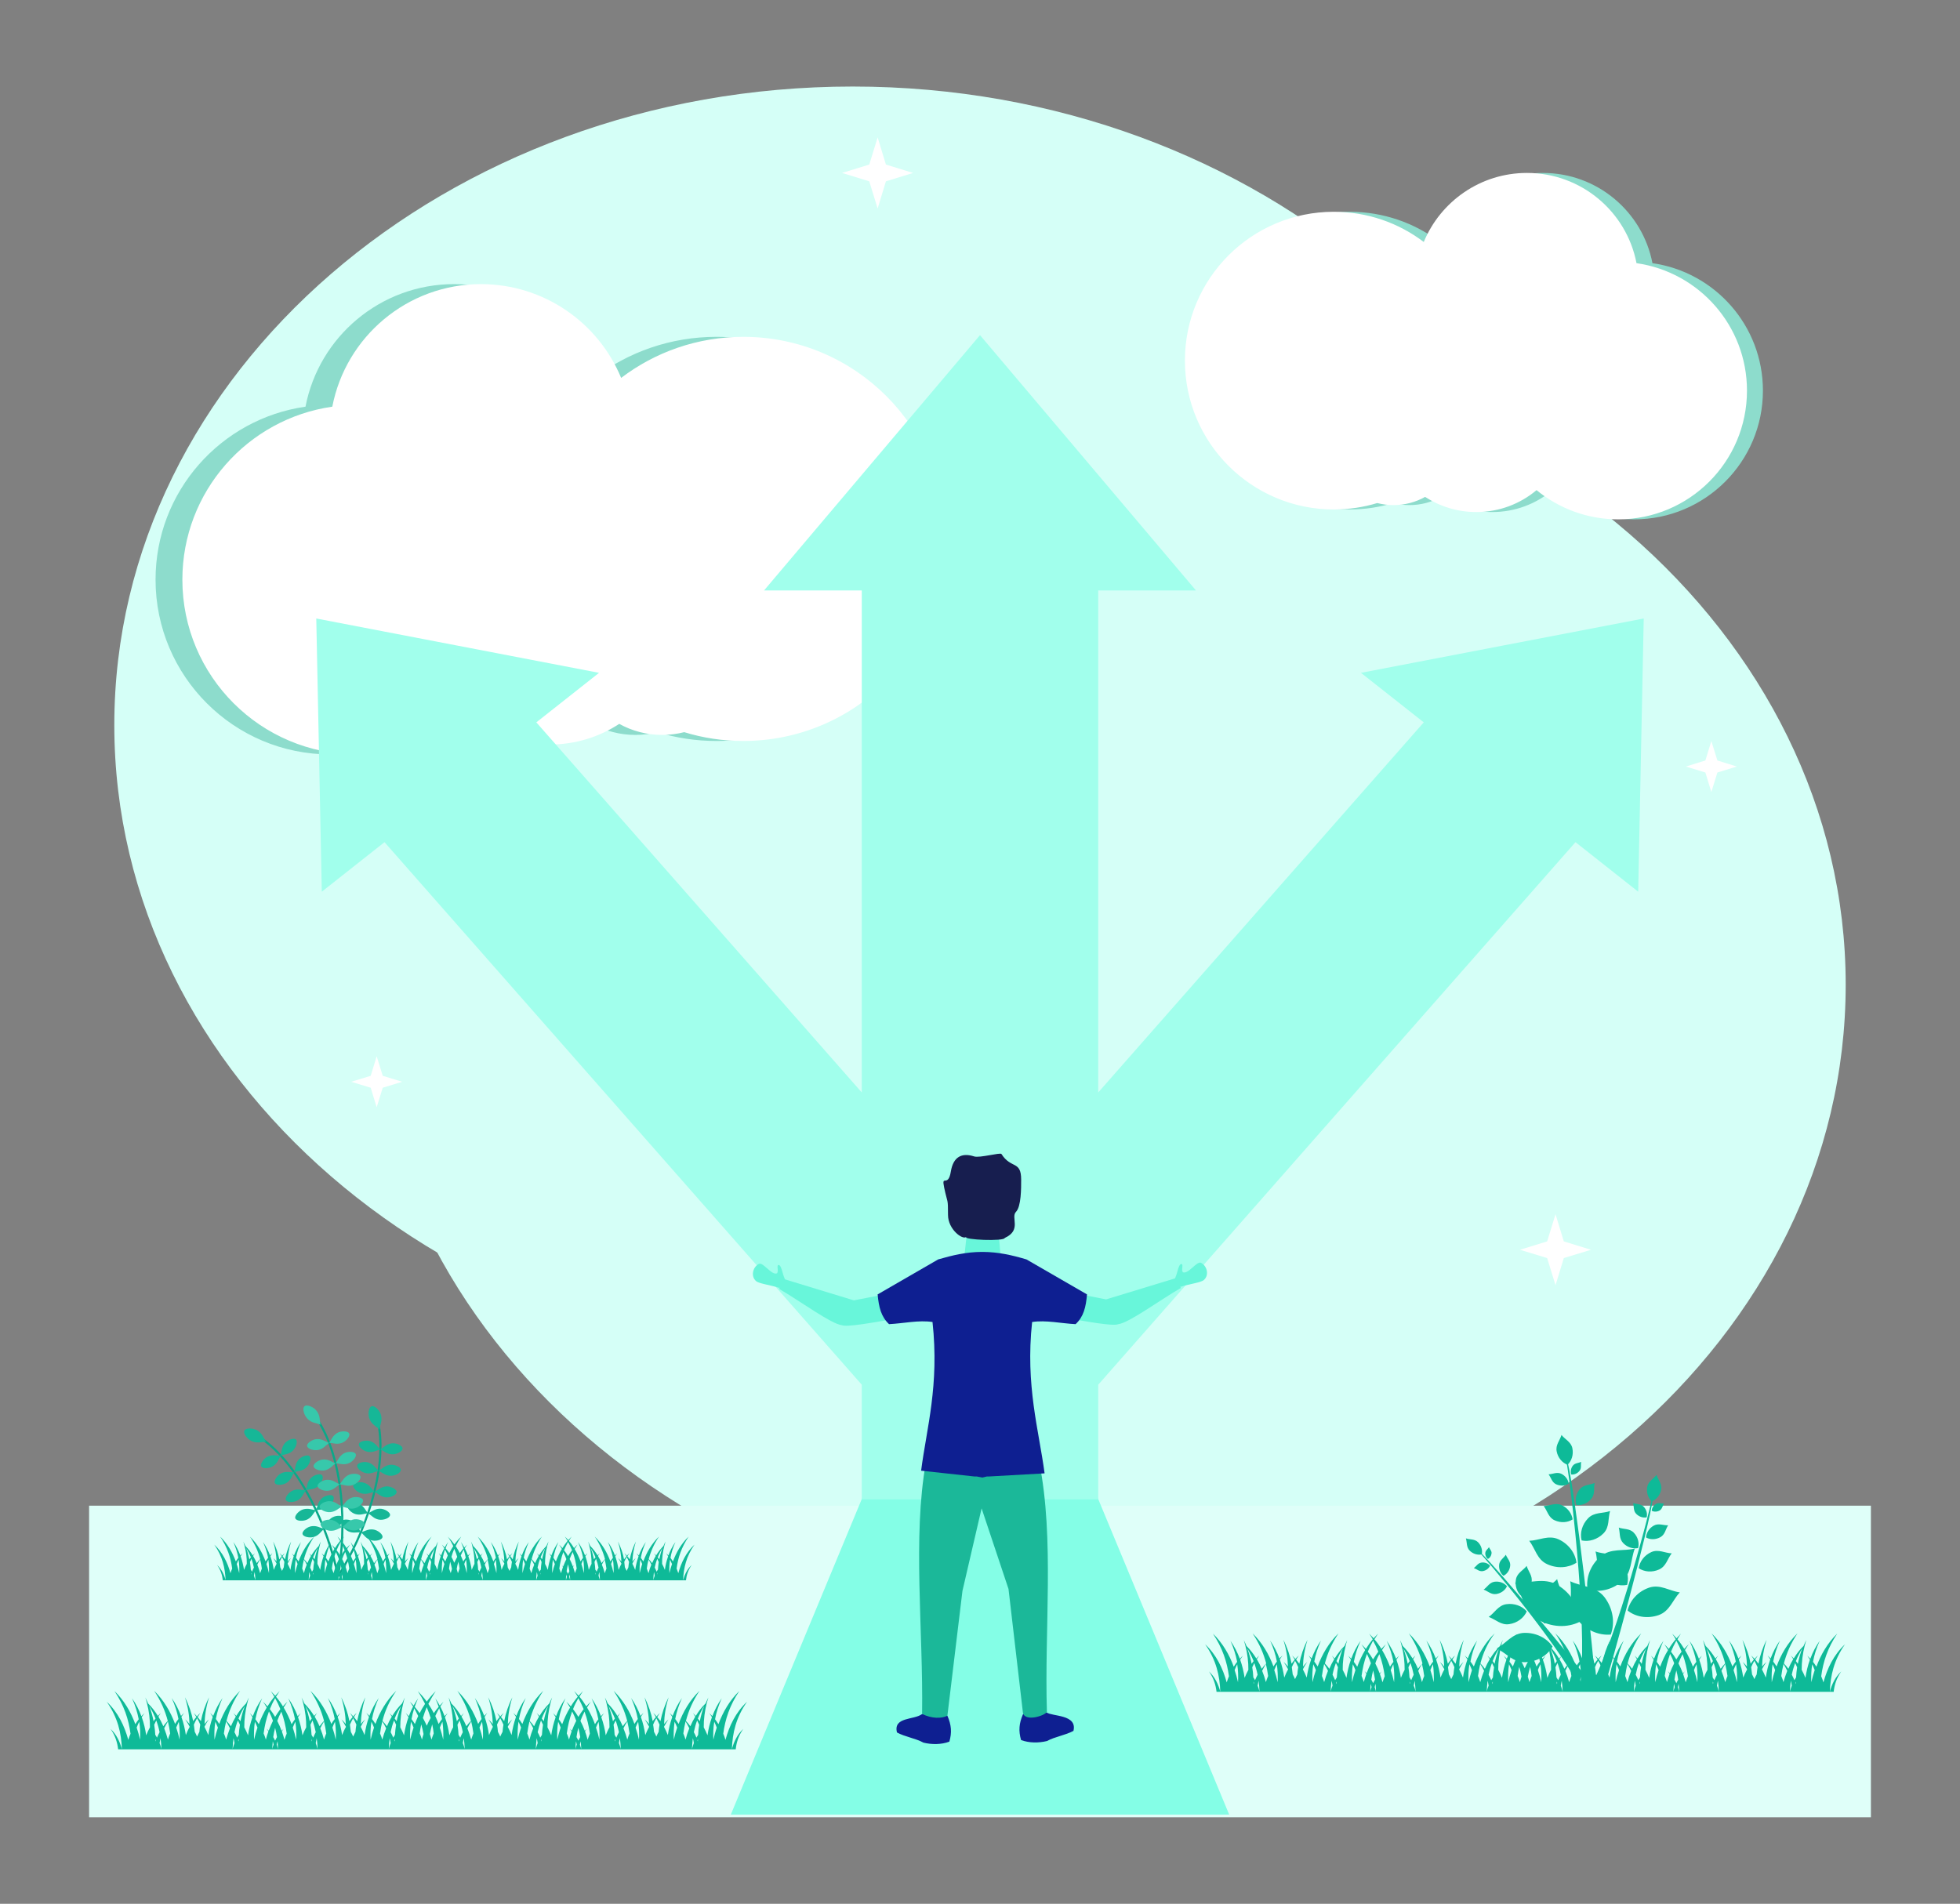
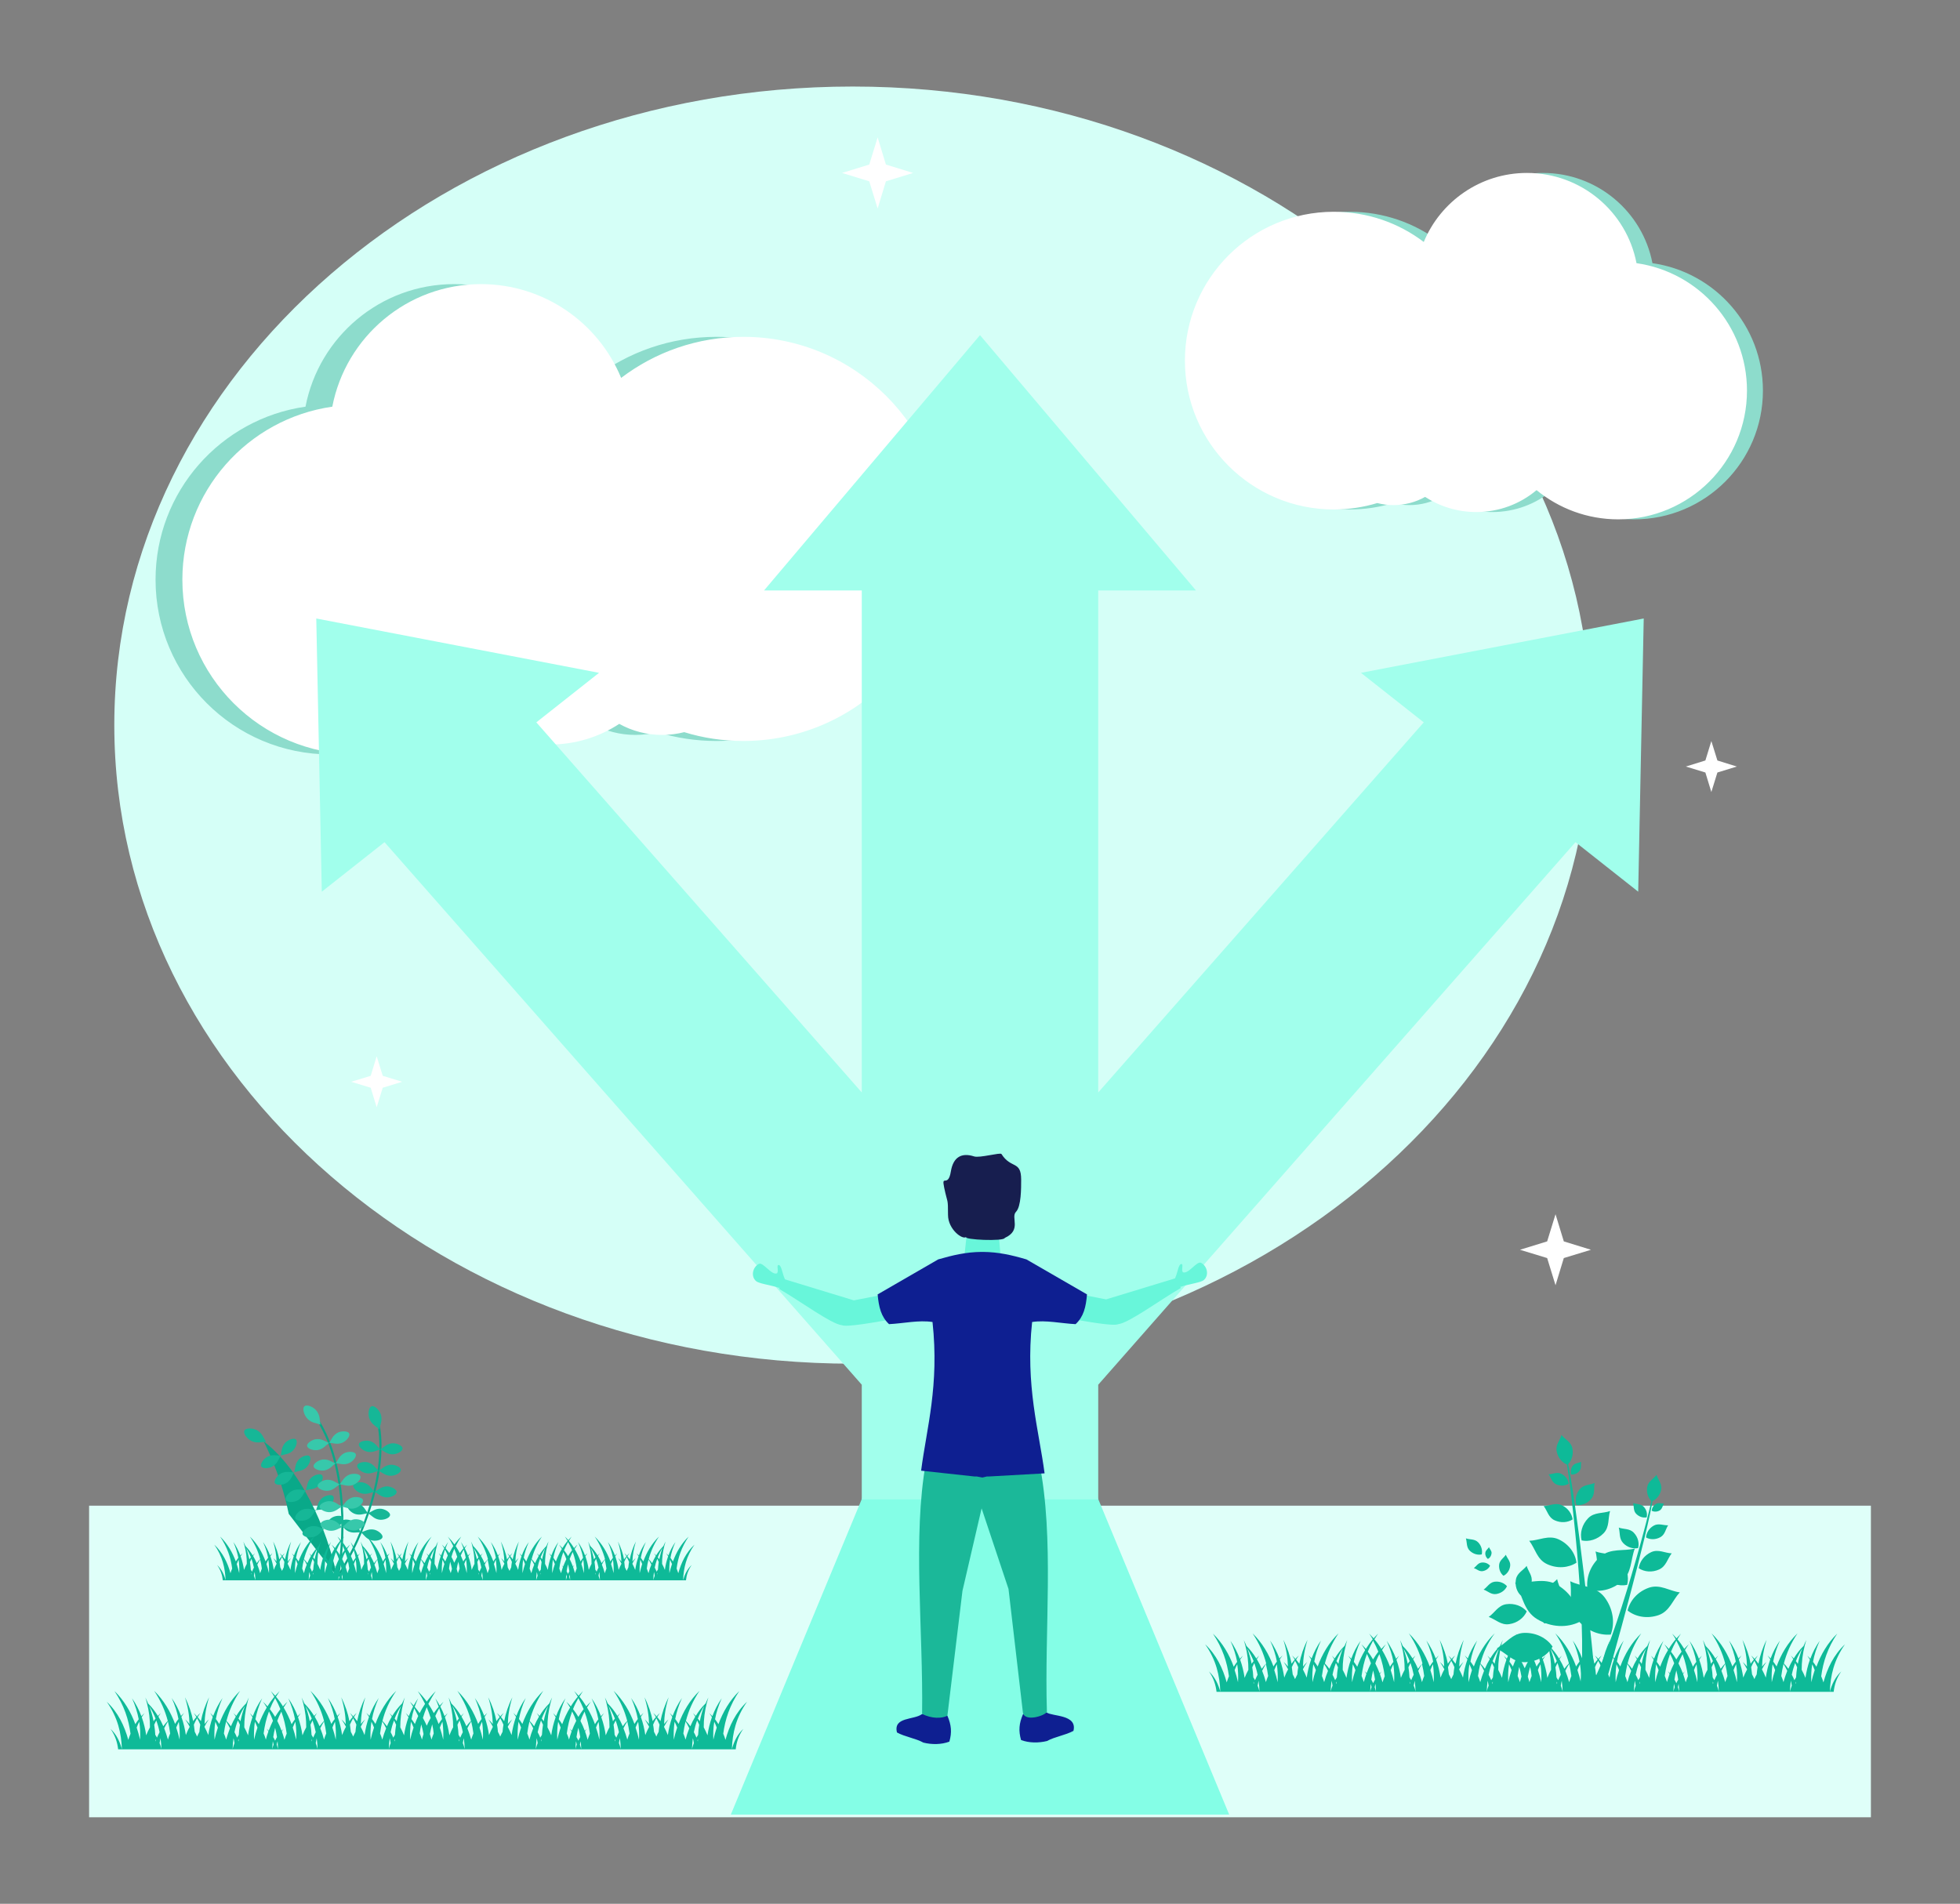
<svg xmlns="http://www.w3.org/2000/svg" viewBox="-100 -40.15 2200 2137.3">
  <rect x="-100" y="-40.15" width="2200" height="2137.3" fill="#808080" stroke="none" />
  <path fill="#d5fff7" fill-rule="evenodd" d="M857.1,1490.8c456.5,0,828.8-322.1,828.8-716.9S1313.6,57,857.1,57S28.3,379.1,28.3,773.9    S400.6,1490.8,857.1,1490.8L857.1,1490.8z" clip-rule="evenodd" class="colord5f0ff svgShape" />
-   <path fill="#d5fff7" fill-rule="evenodd" d="M1142.9,1782.2c456.5,0,828.8-322.1,828.8-716.9s-372.3-716.9-828.8-716.9s-828.8,322.1-828.8,716.9    S686.4,1782.2,1142.9,1782.2L1142.9,1782.2z" clip-rule="evenodd" class="colord5f0ff svgShape" />
  <polygon fill="#ffffff" points="885.1 114.1 894.4 144.6 924.9 154 894.4 163.4 885.1 193.9 875.7 163.4 845.2 154 875.7 144.6" class="colorffffff svgShape" />
  <polygon fill="#ffffff" points="1646 1323 1655.3 1353.5 1685.8 1362.9 1655.3 1372.2 1646 1402.7 1636.6 1372.2 1606.1 1362.9 1636.6 1353.5" class="colorffffff svgShape" />
  <polygon fill="#ffffff" points="322.8 1145.7 329.6 1167.6 351.4 1174.3 329.6 1181 322.8 1202.9 316.1 1181 294.2 1174.3 316.1 1167.6" class="colorffffff svgShape" />
  <polygon fill="#ffffff" points="1820.9 791.8 1827.7 813.6 1849.5 820.4 1827.7 827.1 1820.9 849 1814.2 827.1 1792.3 820.4 1814.2 813.6" class="colorffffff svgShape" />
  <path fill="#8ddccc" fill-rule="evenodd" d="M567,384.1c38.2-29,85.6-46.1,137.2-46.1c125.3,0,226.9,101.6,226.9,226.9    S829.5,791.7,704.2,791.7c-23.1,0-45.3-3.4-66.3-9.9c-7.8,2-16.2,3.1-24.8,3.1c-17.5,0-33.9-4.5-48.1-12.4    c-22.5,14.7-49.2,23.2-78.1,23.2c-34.9,0-66.9-12.6-91.7-33.4c-33.9,27.8-77.2,44.5-124.4,44.5c-108.3,0-196.2-87.9-196.2-196.2    c0-98.9,73.2-180.6,168.3-194.2c15.1-78.4,84.1-137.6,166.9-137.6C480.8,278.9,541.6,322.3,567,384.1L567,384.1z" clip-rule="evenodd" class="color8dafdc svgShape" />
  <path fill="#ffffff" fill-rule="evenodd" d="M597.2,384.1c38.2-29,85.6-46.1,137.2-46.1c125.3,0,226.9,101.6,226.9,226.9    S859.6,791.7,734.3,791.7c-23.1,0-45.3-3.4-66.3-9.9c-7.8,2-16.2,3.1-24.8,3.1c-17.5,0-33.9-4.5-48.1-12.4    c-22.5,14.7-49.2,23.2-78.1,23.2c-34.9,0-66.9-12.6-91.7-33.4c-33.9,27.8-77.2,44.5-124.4,44.5c-108.3,0-196.2-87.9-196.2-196.2    c0-98.9,73.2-180.6,168.3-194.2c15.1-78.4,84.1-137.6,166.9-137.6C510.9,278.9,571.7,322.3,597.2,384.1L597.2,384.1z" clip-rule="evenodd" class="colorffffff svgShape" />
  <path fill="#8ddccc" fill-rule="evenodd" d="M1516,231.5c-28-21.3-63.1-33.9-101-33.9c-92.3,0-167.1,74.8-167.1,167.1    s74.9,167.1,167.1,167.1c17,0,33.3-2.5,48.8-7.2c5.8,1.5,11.9,2.3,18.2,2.3c12.9,0,25-3.3,35.5-9.2c16.5,10.7,36.3,17,57.5,17    c25.7,0,49.3-9.2,67.6-24.6c25,20.5,56.9,32.8,91.7,32.8c79.8,0,144.5-64.7,144.5-144.5c0-72.9-53.9-133.1-124-143.1    c-11.1-57.7-61.9-101.3-123-101.3C1579.5,154,1534.8,186.1,1516,231.5L1516,231.5z" clip-rule="evenodd" class="color8dafdc svgShape" />
  <path fill="#ffffff" fill-rule="evenodd" d="M1498.1,231.5c-28-21.3-63.1-33.9-101-33.9c-92.3,0-167.1,74.8-167.1,167.1    s74.9,167.1,167.1,167.1c17,0,33.3-2.5,48.8-7.2c5.8,1.5,11.9,2.3,18.2,2.3c12.9,0,25-3.3,35.5-9.2c16.5,10.7,36.3,17,57.5,17    c25.7,0,49.3-9.2,67.6-24.6c25,20.5,56.9,32.8,91.7,32.8c79.8,0,144.5-64.7,144.5-144.5c0-72.9-53.9-133.1-124-143.1    c-11.1-57.7-61.9-101.3-123-101.3C1561.6,154,1516.9,186.1,1498.1,231.5L1498.1,231.5z" clip-rule="evenodd" class="colorffffff svgShape" />
  <rect width="2000" height="349.8" y="1650.2" fill="#dffff9" fill-rule="evenodd" clip-rule="evenodd" class="colordfe6ff svgShape" />
  <polygon fill="#84fee6" fill-rule="evenodd" points="720.3 1997 1000 1323 1279.7 1997" clip-rule="evenodd" class="color84b2fe svgShape" />
  <polygon fill="#a1ffec" fill-rule="evenodd" points="1668.4 905.3 1132.7 1514.4 1132.7 1643.1 867.3 1643.1 867.3 1514.4 331.6 905.3 261.2 960.9 258.1 807.5 255 654.2 413.7 684.7 572.4 715.2 502 770.8 867.3 1186.3 867.3 622.7 757.6 622.7 878.8 479.4 1000 336.1 1121.2 479.4 1242.4 622.7 1132.7 622.7 1132.7 1186.3 1498.1 770.8 1427.6 715.2 1586.3 684.7 1745 654.2 1741.9 807.5 1738.8 960.9" clip-rule="evenodd" class="colora1c7ff svgShape" />
-   <path fill="#0eba98" fill-rule="evenodd" d="M1677,1838.2c-38.3-48.5-116.9-141.7-118.7-137.7c7.1,5.8,90,104.3,112.7,150.1L1677,1838.2z    " clip-rule="evenodd" class="color0ebaa0 svgShape" />
  <path fill="#0eba98" fill-rule="evenodd" d="M1545.4 1686.9c4.3 1.5 9.8.5 13.6 4.3 3.8 3.8 5.2 9.1 4.2 13.7-4.6 1-9.8-.5-13.6-4.3C1545.8 1696.7 1546.8 1691.7 1545.4 1686.9L1545.4 1686.9zM1554.3 1720.2c2.8-1.9 4.5-5.5 8.4-6.1 3.9-.6 7.6.9 9.8 3.5-1.4 3.1-4.5 5.5-8.4 6.1C1560.2 1724.2 1557.7 1721.4 1554.3 1720.2L1554.3 1720.2zM1571.3 1696.8c.9 2.3 3.2 4.1 2.9 6.9-.3 2.9-1.9 5.2-4.1 6.3-2-1.5-3.2-4.1-2.9-6.9C1567.5 1700.3 1569.9 1699 1571.3 1696.8L1571.3 1696.8zM1590.2 1705.3c-2.3 3.6-6.9 6-7.5 11.1-.5 5 1.4 9.7 4.9 12.5 3.9-1.9 6.9-6 7.5-11.1C1595.7 1712.7 1591.9 1709.6 1590.2 1705.3L1590.2 1705.3zM1565.3 1744.4c4-2.7 6.5-7.9 12.1-8.8 5.6-.8 10.9 1.3 14.1 5-2 4.5-6.5 7.9-12.1 8.8C1573.7 1750.2 1570.1 1746.2 1565.3 1744.4L1565.3 1744.4zM1613.6 1717.8c-3.7 4.9-10.6 7.8-12 14.9-1.4 7.1.9 14.1 5.5 18.4 5.9-2.3 10.6-7.8 12-15C1620.5 1729 1615.5 1724.2 1613.6 1717.8L1613.6 1717.8zM1571 1775.1c6.5-4.4 10.6-13 19.7-14.3 9.2-1.3 17.8 2 23 8.1-3.3 7.3-10.6 13-19.7 14.3C1584.8 1784.6 1578.9 1777.9 1571 1775.1L1571 1775.1zM1647.8 1732.7c-6.3 7-17.2 10.5-20.2 21.1-3.1 10.7-.5 21.5 5.9 28.7 9.2-2.7 17.2-10.5 20.2-21.1C1656.8 1750.7 1649.9 1742.6 1647.8 1732.7L1647.8 1732.7zM1580 1810.5c10.1-5.3 17.4-17.1 30.8-17.5 13.4-.4 25.4 5.8 31.9 15.4-5.9 10.1-17.4 17.1-30.8 17.5C1598.5 1826.4 1591.1 1815.9 1580 1810.5L1580 1810.5zM1690 1839.6c-7.6-83.3-27.8-247.1-32.8-243.9 3.8 11.9 24.9 184.9 16.9 253.5L1690 1839.6z" clip-rule="evenodd" class="color0ebaa0 svgShape" />
  <path fill="#0eba98" fill-rule="evenodd" d="M1652.7 1570.8c3.8 4.9 10.8 7.8 12.2 14.9 1.5 7.2-.8 14.2-5.4 18.6-5.9-2.2-10.8-7.8-12.2-15C1645.8 1582.1 1650.8 1577.2 1652.7 1570.8L1652.7 1570.8zM1638.2 1615c4.5-.1 9.2-2.9 14.1-.7 4.8 2.3 7.9 6.6 8.5 11.2-3.9 2.5-9.2 2.9-14.1.7C1641.9 1623.9 1641.1 1618.9 1638.2 1615L1638.2 1615zM1674.8 1601c-.7 3.2.6 7-1.8 10-2.4 3.1-6 4.5-9.3 4.2-1.1-3.1-.6-7 1.8-10C1667.9 1602.2 1671.6 1602.5 1674.8 1601L1674.8 1601zM1689.9 1624.7c-5.3 2.4-12.3 1.7-16.7 7-4.4 5.3-5.6 12.1-3.7 17.7 5.9.8 12.3-1.7 16.7-7C1690.6 1637.1 1688.7 1630.8 1689.9 1624.7L1689.9 1624.7zM1632.7 1650.6c6.5-.1 13.2-4.2 20.2-1 7 3.2 11.4 9.5 12.3 16-5.6 3.6-13.2 4.2-20.2 1C1638 1663.5 1637 1656.2 1632.7 1650.6L1632.7 1650.6zM1707.2 1656.2c-7.8 2.9-17.8 1-24.6 8.1-6.9 7.1-9.4 16.6-7.3 24.9 8.3 1.8 17.8-1 24.7-8.1C1706.8 1674 1704.7 1664.8 1707.2 1656.2L1707.2 1656.2zM1616.5 1689.6c10.6-.2 21.6-6.9 33-1.6 11.4 5.3 18.7 15.5 20 26.2-9.1 5.9-21.6 6.9-33 1.6C1625.2 1710.6 1623.4 1698.7 1616.5 1689.6L1616.5 1689.6zM1735 1698.3c-12.3 3.3-27.2-.8-38.6 9-11.4 9.8-16.4 24-14.5 36.9 12.4 3.8 27.2.8 38.6-9C1731.9 1725.4 1730.1 1711.1 1735 1698.3L1735 1698.3zM1600.6 1736.5c15.4 1.4 32.3-6.5 47.9 2.9 15.6 9.4 24.5 25.4 24.8 41.1-14.1 7.1-32.3 6.5-47.9-2.9C1609.8 1768.2 1609.1 1750.7 1600.6 1736.5L1600.6 1736.5z" clip-rule="evenodd" class="color0ebaa0 svgShape" />
  <path fill="#0eba98" fill-rule="evenodd" d="M1702.4,1848.9c20.9-71,57.8-212.3,52.6-211.3c-0.8,11-39.9,160.1-68.8,214.1L1702.4,1848.9z    " clip-rule="evenodd" class="color0ebaa0 svgShape" />
  <path fill="#0eba98" fill-rule="evenodd" d="M1759.4 1615.6c1.5 5.3 6.3 9.9 5.2 16.3-1.1 6.4-5.3 11.4-10.5 13.5-4.2-3.8-6.3-9.9-5.2-16.3C1750.1 1622.8 1755.8 1620.3 1759.4 1615.6L1759.4 1615.6zM1733.1 1647.3c3.8 1.4 8.5.6 11.8 4 3.3 3.4 4.4 8 3.4 12-4 .8-8.5-.6-11.8-4C1733.2 1655.9 1734.2 1651.4 1733.1 1647.3L1733.1 1647.3zM1767.7 1647.8c-1.6 2.4-1.8 5.9-4.7 7.7-2.9 1.7-6.4 1.8-9 .4.1-3 1.8-5.9 4.7-7.7C1761.7 1646.5 1764.6 1647.9 1767.7 1647.8L1767.7 1647.8zM1772.4 1672.2c-5.1.3-10.7-2.6-16 .3-5.3 2.9-8.5 8.1-8.8 13.4 4.6 2.6 10.7 2.6 16-.3C1769 1682.6 1769.4 1676.8 1772.4 1672.2L1772.4 1672.2zM1717 1674.8c5.4 2 12.3.8 16.9 5.8 4.7 4.9 6.3 11.5 4.8 17.2-5.7 1.1-12.3-.8-16.9-5.8C1717.2 1687.1 1718.6 1680.8 1717 1674.8L1717 1674.8zM1776.4 1703.7c-7.4-.2-15-5-22.9-1.4-7.9 3.6-13.1 10.6-14.1 18.1 6.3 4.2 15 5 22.9 1.4S1771.5 1710 1776.4 1703.7L1776.4 1703.7zM1690.9 1701.6c8.8 3.3 20 1.4 27.6 9.4 7.6 8.1 10.3 18.8 7.9 28.1-9.4 1.9-20-1.4-27.6-9.4C1691.2 1721.7 1693.6 1711.3 1690.9 1701.6L1690.9 1701.6zM1785.5 1747.5c-11.2-1.3-22.1-9.6-34.7-5.2-12.6 4.4-21.3 14.4-23.9 25.6 9 7.2 22.1 9.5 34.7 5.2C1774.2 1768.7 1777.3 1756.3 1785.5 1747.5L1785.5 1747.5zM1662.5 1735c12.2 6.2 28.7 5.2 38.5 18 9.7 12.8 11.9 28.8 7 41.9-13.9 1.2-28.7-5.2-38.5-18C1659.8 1764 1664.9 1749.4 1662.5 1735L1662.5 1735z" clip-rule="evenodd" class="color0ebaa0 svgShape" />
  <g fill="#000000" class="color000000 svgShape">
    <path fill="#09a989" d="M280.4,1730.2l-2-1.3c30-47.3,55.6-118.5,45-171.2l2.4-0.5c5,24.8,2.3,55.8-7.7,89.7      C309.5,1675.8,296.2,1705.3,280.4,1730.2z" class="color09a98e svgShape" />
-     <path fill="#09a989" d="M278.3,1729.9c-11.1-54.9-42-124-86.1-154.6l1.4-2c20.7,14.4,40.3,38.6,56.6,70      c13.9,26.7,24.7,57.3,30.5,86.1L278.3,1729.9z" class="color09a98e svgShape" />
+     <path fill="#09a989" d="M278.3,1729.9c-11.1-54.9-42-124-86.1-154.6l1.4-2c13.9,26.7,24.7,57.3,30.5,86.1L278.3,1729.9z" class="color09a98e svgShape" />
    <path fill="#09a989" d="M280.6,1729.7l-2.4-0.4c9.8-55.1,6.5-130.8-23.2-175.5l2-1.3c14,21,23.3,50.8,26.9,85.9      C286.9,1668.4,285.8,1700.8,280.6,1729.7z" class="color09a98e svgShape" />
    <path fill="#16b797" fill-rule="evenodd" d="M325.8 1564.5c-4.1-3.7-8.1-5.4-10.7-10.8-2.6-5.4-1.5-14.1 2.1-15.1 3.1-1.3 9.6 4.8 10.7 10.8C329 1555.4 327 1558.7 325.8 1564.5L325.8 1564.5zM326.8 1587.1c-4.9 1.3-8.1 3.5-13.5 2.7-5.4-.7-11.5-5.8-10.4-9 .6-2.9 8.4-4.9 13.5-2.7C321.5 1580.1 323 1583.3 326.8 1587.1L326.8 1587.1zM327 1587c4.5 2.3 7.2 5.1 12.7 5.5 5.5.4 12.4-3.3 12.1-6.7.1-3-7.2-6.5-12.7-5.5C333.6 1581.3 331.5 1584.1 327 1587L327 1587zM324.9 1611.1c-4.9 1.3-8.1 3.5-13.5 2.7-5.4-.7-11.5-5.8-10.4-9 .6-3 8.4-4.9 13.5-2.7C319.6 1604.2 321.1 1607.3 324.9 1611.1L324.9 1611.1zM325.1 1611.1c4.5 2.3 7.2 5.1 12.7 5.5 5.5.4 12.4-3.3 12.1-6.7.1-3-7.2-6.5-12.7-5.5C331.7 1605.4 329.6 1608.1 325.1 1611.1L325.1 1611.1zM320.2 1634.7c-4.9 1-8.3 3-13.7 1.9-5.4-1.1-11.1-6.5-9.9-9.6.7-2.9 8.6-4.4 13.7-1.9C315.4 1627.5 316.7 1630.6 320.2 1634.7L320.2 1634.7zM320.5 1634.6c4.4 2.5 6.9 5.5 12.3 6.2 5.4.7 12.6-2.6 12.4-6 .2-3-6.8-6.9-12.3-6.2C327.4 1629.4 325.1 1632 320.5 1634.6L320.5 1634.6zM313 1658.7c-5 .6-8.5 2.4-13.8 1-5.3-1.4-10.6-7.3-9.2-10.3.9-2.9 8.9-3.7 13.8-1C308.6 1651.2 309.7 1654.5 313 1658.7L313 1658.7zM313.2 1658.7c4.2 2.8 6.5 6 11.8 7.1 5.3 1.1 12.7-1.7 12.8-5.1.5-3-6.3-7.4-11.8-7.1C320.5 1653.9 318 1656.4 313.2 1658.7L313.2 1658.7zM305 1680.1c-5-.1-8.7 1.2-13.8-1-5-2.2-9.5-8.7-7.6-11.5 1.3-2.7 9.4-2.4 13.8 1C301.8 1672 302.4 1675.4 305 1680.1L305 1680.1zM305.2 1680.1c3.7 3.4 5.6 6.8 10.7 8.7 5.1 1.8 12.9.1 13.4-3.2.9-2.9-5.2-8.2-10.7-8.7C313.1 1676.4 310.4 1678.5 305.2 1680.1L305.2 1680.1zM198.6 1578.5c-5.6.2-9.6 1.7-15.2-.4s-10.9-9.1-9-12.3c1.3-3 10.2-3.2 15.2.4C194.6 1569.7 195.4 1573.4 198.6 1578.5L198.6 1578.5zM215 1594.1c-2.6 4.3-3.4 8.1-7.9 11.3-4.4 3.2-12.3 3.7-13.8.7-1.6-2.5 2.7-9.3 7.9-11.3C206.4 1592.7 209.6 1593.9 215 1594.1L215 1594.1zM215.1 1593.9c4.8-1.5 8.7-1.3 12.9-4.8 4.2-3.5 6.6-11 4.1-13.2-2-2.2-9.7.3-12.9 4.8C215.9 1585.2 216.3 1588.6 215.1 1593.9L215.1 1593.9zM230.2 1612.8c-2.6 4.3-3.4 8.1-7.8 11.3-4.4 3.2-12.3 3.7-13.8.7-1.6-2.5 2.7-9.3 7.8-11.3C221.6 1611.4 224.9 1612.6 230.2 1612.8L230.2 1612.8zM230.4 1612.6c4.8-1.5 8.7-1.3 12.9-4.8 4.2-3.5 6.6-11 4.1-13.2-2-2.2-9.7.3-12.9 4.8C231.2 1603.9 231.6 1607.3 230.4 1612.6L230.4 1612.6zM243.2 1633c-2.9 4.1-3.9 7.9-8.5 10.9-4.6 2.9-12.5 3-13.8-.1-1.5-2.6 3.2-9.1 8.5-10.9C234.7 1631.1 237.8 1632.5 243.2 1633L243.2 1633zM243.4 1632.8c4.9-1.2 8.8-.8 13.2-4 4.4-3.2 7.3-10.6 4.8-12.9-1.9-2.3-9.7-.3-13.2 4.1C244.7 1624.2 244.9 1627.6 243.4 1632.8L243.4 1632.8zM254.6 1655.3c-3.2 3.9-4.5 7.6-9.3 10.2-4.8 2.6-12.7 2.1-13.8-1.1-1.3-2.7 3.9-8.9 9.3-10.2C246.3 1652.9 249.3 1654.5 254.6 1655.3L254.6 1655.3zM254.8 1655.2c5-.8 8.8-.2 13.4-3.1 4.6-2.9 8-10 5.7-12.6-1.7-2.4-9.6-1-13.4 3.1C256.7 1646.7 256.7 1650.1 254.8 1655.2L254.8 1655.2zM263.7 1676.2c-3.7 3.4-5.5 6.9-10.6 8.8-5.1 1.9-12.8.3-13.5-3-.9-2.9 5.1-8.3 10.6-8.8C255.8 1672.6 258.5 1674.7 263.7 1676.2L263.7 1676.2z" clip-rule="evenodd" class="color16b79e svgShape" />
    <path fill="#16b797" fill-rule="evenodd" d="M263.9,1676.1c5-0.1,8.8,1.1,13.7-1.2c5-2.2,9.4-8.8,7.4-11.6c-1.4-2.7-9.4-2.3-13.7,1.2    C267,1668,266.4,1671.4,263.9,1676.1L263.9,1676.1z" clip-rule="evenodd" class="color16b79e svgShape" />
    <path fill="#37c8ab" fill-rule="evenodd" d="M259.7 1559.2c-5.2-1.9-9.6-1.9-14-6-4.5-4.1-6.8-12.5-3.8-14.7 2.4-2.3 10.7.8 14 6C259.3 1549.6 258.7 1553.4 259.7 1559.2L259.7 1559.2zM269.3 1579.8c-4 3-6.2 6.3-11.5 7.7-5.3 1.4-12.8-1-13.1-4.4-.6-2.9 5.9-7.7 11.5-7.7C261.8 1575.4 264.3 1577.7 269.3 1579.8L269.3 1579.8zM269.5 1579.6c5 .4 8.6 2 13.8.3 5.2-1.7 10.2-7.8 8.6-10.8-1.1-2.8-9.1-3.3-13.8-.3C273.4 1571.9 272.5 1575.2 269.5 1579.6L269.5 1579.6zM276.6 1602.7c-4 3-6.2 6.3-11.5 7.7-5.3 1.4-12.8-1-13.1-4.4-.6-2.9 5.9-7.7 11.5-7.7C269.1 1598.3 271.6 1600.7 276.6 1602.7L276.6 1602.7zM276.8 1602.6c5 .4 8.6 2 13.8.3 5.2-1.7 10.2-7.8 8.6-10.8-1.1-2.8-9.1-3.3-13.8-.3C280.7 1594.9 279.8 1598.2 276.8 1602.6L276.8 1602.6zM281.2 1626.3c-4.2 2.8-6.5 5.9-11.9 7-5.4 1-12.7-1.8-12.8-5.2-.4-3 6.3-7.3 11.9-7C274 1621.5 276.4 1623.9 281.2 1626.3L281.2 1626.3zM281.4 1626.2c5 .7 8.5 2.5 13.8 1.1 5.3-1.4 10.7-7.2 9.3-10.2-.9-2.9-8.9-3.8-13.8-1.1C285.8 1618.7 284.7 1622 281.4 1626.2L281.4 1626.2zM283.6 1651.3c-4.4 2.5-6.9 5.4-12.4 6.1-5.4.7-12.6-2.7-12.4-6.1-.2-3 6.8-6.8 12.4-6.1C276.8 1646 279 1648.6 283.6 1651.3L283.6 1651.3zM283.8 1651.2c4.9 1 8.3 3.1 13.6 2.1 5.4-1 11.2-6.4 10-9.6-.7-2.9-8.6-4.4-13.6-2.1C288.7 1644 287.4 1647.2 283.8 1651.2L283.8 1651.2zM284.3 1674.1c-4.7 1.9-7.6 4.4-13.1 4.3s-12.1-4.4-11.4-7.8c.2-3 7.7-5.8 13.1-4.3C278.3 1667.8 280.1 1670.8 284.3 1674.1L284.3 1674.1zM284.6 1674c4.7 1.7 7.8 4.2 13.2 4 5.5-.3 11.9-4.8 11.2-8.1-.3-3-7.9-5.6-13.2-4C290.4 1667.6 288.7 1670.6 284.6 1674L284.6 1674z" clip-rule="evenodd" class="color4fbd9d svgShape" />
  </g>
  <path fill="#0eba98" fill-rule="evenodd" d="M1651.9 1852.2c.3-1.9.6-3.7 1.1-5.5.5 4 .9 8 1 12.1C1653.4 1856.5 1652.7 1854.4 1651.9 1852.2L1651.9 1852.2zM1311.6 1852.2c.3-1.9.7-3.7 1.1-5.5.5 4 .9 8 1 12.1C1313.1 1856.5 1312.4 1854.4 1311.6 1852.2L1311.6 1852.2zM1486.8 1852.2c.3-1.9.7-3.7 1.1-5.5.5 4 .9 8 1 12.1C1488.4 1856.5 1487.7 1854.4 1486.8 1852.2L1486.8 1852.2zM1570.9 1852.2c-.3-1.9-.6-3.7-1.1-5.5-.5 4-.9 8-1 12.1C1569.3 1856.5 1570 1854.4 1570.9 1852.2L1570.9 1852.2zM1565.8 1835.6c-1.2-2.5-2.6-5.1-4.3-7.7-1.1 4.5-1.9 9-2.5 13.5 1 2.2 1.8 4.6 2.5 6.9C1562.7 1844 1564.1 1839.8 1565.8 1835.6L1565.8 1835.6zM1561.7 1827.3c1.8 1.9 3.5 3.9 5 6 1.6-3.8 3.4-7.4 5.5-10.8-.9-1.4-1.7-2.7-2.7-4 1.1 1 2.2 2.1 3.2 3.2 3.1-5 6.7-9.8 11-14 1-2.2 2-4.5 3.1-6.7-.5 1.7-1 3.4-1.5 5.1.2-.1.3-.2.4-.4-.2.2-.3.4-.4.7-2.6 10.1-3.7 19.4-3.6 28.1 1.6 3 3 6 4.2 9 1-6.8 2.6-13.7 5-20.4-.9-1.4-1.9-3-3-4.5 1.2 1.1 2.3 2.2 3.4 3.4 1.4-3.7 2.9-7.3 4.8-10.8-1.1-1.8-2.3-3.6-3.6-5.4 1.5 1.4 2.9 2.8 4.2 4.3 1.5-2.7 3.1-5.4 5-8.1-1.5 3.3-2.8 6.4-3.8 9.5 1.9 2.3 3.8 4.7 5.5 7.1 1.8-3.5 3.8-7 6.1-10.4-2.3-4.7-5-9.5-8.2-14.3 3.8 3.7 7.1 7.6 10.1 11.7 3-4.1 6.3-8 10.1-11.7-3.2 4.8-5.9 9.6-8.3 14.3 2.3 3.4 4.3 6.9 6.1 10.4 1.7-2.4 3.5-4.8 5.5-7.1-1.1-3.1-2.3-6.2-3.8-9.5 1.8 2.7 3.5 5.4 5 8.1 1.4-1.4 2.8-2.9 4.2-4.3-1.3 1.8-2.5 3.6-3.6 5.4 1.9 3.5 3.5 7.2 4.8 10.8 1.1-1.2 2.2-2.3 3.4-3.4-1.1 1.5-2.1 3-3 4.5 2.4 6.7 4 13.6 5 20.4 1.2-3 2.5-6.1 4.2-9 .1-8.7-1-17.9-3.6-28.1-.2-.2-.3-.4-.4-.7.1.1.2.2.4.4-.5-1.7-1-3.3-1.5-5.1 1.1 2.2 2.2 4.5 3.1 6.7 4.3 4.3 7.9 9 10.9 14 1-1.1 2.1-2.2 3.2-3.2-1 1.3-1.9 2.7-2.7 4 2.1 3.5 3.9 7.1 5.5 10.8 1.5-2.1 3.2-4.1 5.1-6-2.9-11.2-7.7-22.4-15.3-33.8 11 10.7 18.4 23.6 23.4 37.2 1.2-1.9 2.4-3.7 3.8-5.5-1.4-7.5-3.8-15.3-7.5-23.6 4.5 6.4 7.9 13.2 10.5 20.1 1.1-1.2 2.2-2.3 3.4-3.4-1 1.5-2.1 3-3 4.5 2.4 6.7 4 13.6 5 20.4 1.2-3 2.6-6.1 4.2-9 0-.1 0-.4 0-.5-1.4-2.7-3-5.3-4.8-8.1 1.7 1.7 3.4 3.4 4.8 5.2-.2-9.3-1.7-19.2-5.1-30 4.5 8.8 7.5 17.9 9.2 26.8 1.1-1.6 2.3-3.1 3.6-4.6-.9-1.5-1.9-3.1-3-4.6 1.4 1.2 2.6 2.5 3.8 3.8 1.1-1.4 2.4-2.6 3.7-3.8-1.1 1.5-2.1 3.1-3 4.6 1.3 1.5 2.5 3 3.6 4.6 1.8-9 4.7-18 9.2-26.8-3.4 10.8-4.9 20.7-5.1 30 1.5-1.8 3.1-3.5 4.9-5.2-1.9 2.7-3.5 5.4-4.9 8.1 0 .1 0 .4 0 .5 1.6 3 3 6 4.2 9 1-6.8 2.6-13.7 5-20.4-.9-1.4-1.9-3-3-4.5 1.2 1.1 2.3 2.2 3.4 3.4 2.6-6.9 6-13.7 10.5-20.1-3.8 8.2-6.2 16.1-7.6 23.6 1.4 1.8 2.6 3.6 3.8 5.5 5-13.6 12.4-26.5 23.5-37.2-7.6 11.4-12.4 22.6-15.3 33.8 1.8 1.9 3.5 3.9 5 6 1.6-3.8 3.4-7.4 5.5-10.8-.8-1.4-1.7-2.7-2.6-4 1.1 1 2.2 2.1 3.2 3.2 3-5 6.6-9.8 11-14 .9-2.2 2-4.5 3.1-6.7-.5 1.7-1 3.4-1.5 5.1.1-.1.2-.2.4-.4-.2.2-.3.4-.5.7-2.6 10.1-3.7 19.4-3.6 28.1 1.6 3 3 6 4.2 9 1-6.8 2.6-13.7 5-20.4-.9-1.4-1.9-3-2.9-4.5 1.1 1.1 2.3 2.2 3.4 3.4 2.5-6.9 6-13.7 10.5-20.1-3.7 8.2-6.2 16.1-7.5 23.6 1.4 1.8 2.6 3.6 3.8 5.5 2.4-6.4 5.2-12.7 8.9-18.7-1.3-2.2-2.7-4.3-4.2-6.5 1.8 1.7 3.5 3.4 5 5.2 2.3-3.8 4.9-7.4 7.8-10.8-1.2-2.2-2.6-4.3-4.1-6.4 1.8 1.7 3.4 3.5 5 5.3 1.6-1.8 3.2-3.5 5-5.3-1.5 2.2-2.8 4.3-4 6.4 2.9 3.4 5.4 7 7.7 10.8 1.6-1.8 3.2-3.5 5-5.2-1.5 2.2-2.9 4.3-4.2 6.5 3.6 6 6.5 12.3 8.9 18.7 1.1-1.9 2.4-3.7 3.8-5.5-1.4-7.5-3.8-15.3-7.6-23.6 4.5 6.4 7.9 13.2 10.5 20.1 1.1-1.2 2.2-2.3 3.4-3.4-1.1 1.5-2.1 3-3 4.5 2.4 6.7 4 13.6 5 20.4 1.2-3 2.5-6.1 4.2-9 .1-8.7-1-17.9-3.6-28.1-.2-.2-.3-.4-.4-.7.1.1.2.2.4.4-.5-1.7-1-3.3-1.5-5.1 1.1 2.2 2.2 4.5 3.1 6.7 4.3 4.3 7.9 9 10.9 14 1-1.1 2.1-2.2 3.2-3.2-1 1.3-1.8 2.7-2.7 4 2.1 3.5 3.9 7.1 5.5 10.8 1.5-2.1 3.1-4.1 5-6-2.9-11.2-7.7-22.4-15.3-33.8 11 10.7 18.4 23.6 23.4 37.2 1.2-1.9 2.4-3.7 3.8-5.5-1.4-7.5-3.8-15.3-7.5-23.6 4.5 6.4 7.9 13.2 10.5 20.1 1.1-1.2 2.2-2.3 3.4-3.4-1 1.5-2.1 3-3 4.5 2.4 6.7 4 13.6 5 20.4 1.2-3 2.6-6.1 4.2-9 0-.1 0-.4 0-.5-1.4-2.7-3-5.3-4.8-8.1 1.7 1.7 3.4 3.4 4.8 5.2-.2-9.3-1.7-19.2-5.1-30 4.5 8.8 7.5 17.9 9.2 26.8 1.1-1.6 2.3-3.1 3.6-4.6-.9-1.5-1.9-3.1-3-4.6 1.4 1.2 2.6 2.5 3.8 3.8 1.2-1.4 2.4-2.6 3.7-3.8-1.1 1.5-2.1 3.1-3 4.6 1.3 1.5 2.5 3 3.6 4.6 1.8-9 4.7-18 9.2-26.8-3.4 10.8-4.9 20.7-5.1 30 1.5-1.8 3.1-3.5 4.9-5.2-1.9 2.7-3.5 5.4-4.9 8.1 0 .1 0 .4 0 .5 1.6 3 3 6 4.2 9 1-6.8 2.6-13.7 5-20.4-.9-1.4-1.9-3-3-4.5 1.2 1.1 2.3 2.2 3.4 3.4 2.6-6.9 6-13.7 10.5-20.1-3.8 8.2-6.2 16.1-7.6 23.6 1.4 1.8 2.6 3.6 3.8 5.5 5-13.6 12.4-26.5 23.5-37.2-7.6 11.4-12.4 22.6-15.3 33.8 1.8 1.9 3.5 3.9 5 6 1.6-3.8 3.4-7.4 5.5-10.8-.8-1.4-1.7-2.7-2.6-4 1.1 1 2.2 2.1 3.2 3.2 3-5 6.6-9.8 11-14 .9-2.2 2-4.5 3.1-6.7-.5 1.7-1 3.4-1.5 5.1.1-.1.2-.2.4-.4-.2.2-.3.4-.5.7-2.6 10.1-3.7 19.4-3.6 28.1 1.6 3 3 6 4.2 9 1-6.8 2.6-13.7 5-20.4-.9-1.4-1.9-3-2.9-4.5 1.1 1.1 2.3 2.2 3.4 3.4 2.5-6.9 6-13.7 10.5-20.1-3.7 8.2-6.2 16.1-7.5 23.6 1.4 1.8 2.6 3.6 3.8 5.5 5-13.6 12.4-26.5 23.4-37.2-10.8 16.1-15.9 31.9-18 47.9 1 2.2 1.8 4.6 2.5 6.9 4.2-15.6 11.5-30.9 24.2-42.8-12.4 17.7-16.4 35.2-17 53.2 2.2-8.2 6-16.4 12.8-22.7-5.4 7.6-7.7 15.2-8.5 22.9h-692.7c-.9-7.7-3.2-15.3-8.5-22.9 6.7 6.3 10.5 14.5 12.7 22.7-.6-18-4.6-35.5-17-53.2 12.7 11.9 19.9 27.2 24.2 42.8.7-2.4 1.6-4.7 2.5-6.9-2.1-16-7.2-31.7-18-47.9 11 10.7 18.4 23.6 23.4 37.2 1.2-1.9 2.4-3.7 3.8-5.5-1.4-7.5-3.8-15.3-7.5-23.6 4.5 6.4 7.9 13.2 10.5 20.1 1.1-1.2 2.2-2.3 3.4-3.4-1 1.5-2.1 3-3 4.5 2.4 6.7 4 13.6 5 20.4 1.2-3 2.6-6.1 4.2-9 .1-8.7-.9-17.9-3.6-28.1-.2-.2-.3-.4-.5-.7.2.1.3.2.4.4-.4-1.7-.9-3.3-1.5-5.1 1.1 2.2 2.2 4.5 3.1 6.7 4.3 4.3 7.9 9 11 14 1-1.1 2.1-2.2 3.2-3.2-.9 1.3-1.8 2.7-2.6 4 2.1 3.5 3.9 7.1 5.5 10.8 1.5-2.1 3.2-4.1 5-6-2.9-11.2-7.7-22.4-15.3-33.8 11 10.7 18.4 23.6 23.5 37.2 1.1-1.9 2.4-3.7 3.8-5.5-1.4-7.5-3.8-15.3-7.6-23.6 4.5 6.4 7.9 13.2 10.5 20.1 1.1-1.2 2.2-2.3 3.4-3.4-1.1 1.5-2.1 3-3 4.5 2.4 6.7 4 13.6 5 20.4 1.2-3 2.5-6.1 4.2-9 0-.1 0-.4 0-.5-1.4-2.7-3-5.3-4.9-8.1 1.8 1.7 3.4 3.4 4.8 5.2-.2-9.3-1.7-19.2-5.1-30 4.5 8.8 7.5 17.9 9.2 26.8 1.1-1.6 2.3-3.1 3.6-4.6-.9-1.5-1.9-3.1-3-4.6 1.3 1.2 2.5 2.5 3.7 3.8 1.2-1.4 2.4-2.6 3.8-3.8-1.1 1.5-2.1 3.1-3 4.6 1.2 1.5 2.4 3 3.6 4.6 1.7-9 4.7-18 9.2-26.8-3.4 10.8-4.9 20.7-5.1 30 1.5-1.8 3.1-3.5 4.8-5.2-1.9 2.7-3.5 5.4-4.8 8.1 0 .1 0 .4 0 .5 1.6 3 3 6 4.2 9 1-6.8 2.6-13.7 5-20.4-.9-1.4-1.9-3-2.9-4.5 1.2 1.1 2.3 2.2 3.4 3.4 2.6-6.9 6-13.7 10.5-20.1-3.7 8.2-6.2 16.1-7.5 23.6 1.4 1.8 2.6 3.6 3.8 5.5 5-13.6 12.4-26.5 23.4-37.2-7.6 11.4-12.4 22.6-15.3 33.8 1.8 1.9 3.5 3.9 5 6 1.6-3.8 3.4-7.4 5.5-10.8-.9-1.4-1.7-2.7-2.7-4 1.1 1 2.2 2.1 3.2 3.2 3.1-5 6.7-9.8 11-14 1-2.2 2-4.5 3.1-6.7-.5 1.7-1 3.4-1.5 5.1.2-.1.3-.2.4-.4-.2.2-.3.4-.4.7-2.6 10.1-3.7 19.4-3.6 28.1 1.6 3 3 6 4.2 9 1-6.8 2.6-13.7 5-20.4-.9-1.4-1.9-3-3-4.5 1.2 1.1 2.3 2.2 3.4 3.4 2.5-6.9 5.9-13.7 10.5-20.1-3.8 8.2-6.2 16.1-7.6 23.6 1.4 1.8 2.6 3.6 3.8 5.5 2.4-6.4 5.3-12.7 8.9-18.7-1.2-2.2-2.6-4.3-4.2-6.5 1.8 1.7 3.5 3.4 5 5.2 2.3-3.8 4.9-7.4 7.7-10.8-1.2-2.2-2.6-4.3-4-6.4 1.7 1.7 3.4 3.5 5 5.3 1.6-1.8 3.2-3.5 5-5.3-1.5 2.2-2.8 4.3-4.1 6.4 2.9 3.4 5.5 7 7.8 10.8 1.6-1.8 3.2-3.5 5-5.2-1.5 2.2-2.9 4.3-4.2 6.5 3.6 6 6.5 12.3 8.9 18.7 1.2-1.9 2.4-3.7 3.8-5.5-1.4-7.5-3.8-15.3-7.5-23.6 4.5 6.4 7.9 13.2 10.5 20.1 1.1-1.2 2.2-2.3 3.4-3.4-1 1.5-2.1 3-3 4.5 2.4 6.7 4 13.6 5 20.4 1.2-3 2.6-6.1 4.2-9 .1-8.7-.9-17.9-3.6-28.1-.2-.2-.3-.4-.5-.7.2.1.3.2.4.4-.4-1.7-.9-3.3-1.5-5.1 1.1 2.2 2.2 4.5 3.1 6.7 4.3 4.3 7.9 9 11 14 1-1.1 2.1-2.2 3.2-3.2-.9 1.3-1.8 2.7-2.6 4 2.1 3.5 3.9 7.1 5.5 10.8 1.5-2.1 3.2-4.1 5-6-2.9-11.2-7.7-22.4-15.3-33.8 11 10.7 18.4 23.6 23.5 37.2 1.1-1.9 2.4-3.7 3.8-5.5-1.4-7.5-3.8-15.3-7.6-23.6 4.5 6.4 7.9 13.2 10.5 20.1 1.1-1.2 2.2-2.3 3.4-3.4-1.1 1.5-2.1 3-3 4.5 2.4 6.7 4 13.6 5 20.4 1.2-3 2.5-6.1 4.2-9 0-.1 0-.4 0-.5-1.4-2.7-3-5.3-4.9-8.1 1.8 1.7 3.4 3.4 4.8 5.2-.2-9.3-1.7-19.2-5.1-30 4.5 8.8 7.5 17.9 9.2 26.8 1.1-1.6 2.3-3.1 3.6-4.6-.9-1.5-1.9-3.1-3-4.6 1.3 1.2 2.5 2.5 3.7 3.8 1.2-1.4 2.4-2.6 3.8-3.8-1.1 1.5-2.1 3.1-3 4.6 1.2 1.5 2.4 3 3.6 4.6 1.7-9 4.7-18 9.2-26.8-3.4 10.8-4.9 20.7-5.1 30 1.5-1.8 3.1-3.5 4.8-5.2-1.9 2.7-3.5 5.4-4.8 8.1 0 .1 0 .4 0 .5 1.6 3 3 6 4.2 9 1-6.8 2.6-13.7 5-20.4-.9-1.4-1.9-3-3-4.5 1.2 1.1 2.3 2.2 3.4 3.4 2.6-6.9 6-13.7 10.5-20.1-3.7 8.2-6.2 16.1-7.5 23.6 1.4 1.8 2.6 3.6 3.8 5.5 5-13.6 12.4-26.5 23.4-37.2C1569.4 1804.9 1564.6 1816.1 1561.7 1827.3L1561.7 1827.3zM1597.4 1813.1c-1.4 4.2-2.4 8.2-3.1 12.2 1.4 1.8 2.6 3.6 3.8 5.5 1.1-3 2.4-6 3.7-9C1600.5 1818.9 1599.1 1816 1597.4 1813.1L1597.4 1813.1zM1611.4 1811.9c-1.7 4-3.1 8.1-4.3 12.1 1.6 2.9 3 5.8 4.3 8.7 1.3-3 2.8-5.9 4.4-8.7C1614.6 1820 1613.2 1816 1611.4 1811.9L1611.4 1811.9zM1605.2 1831.2c-.7 3.4-1.3 6.8-1.7 10.2 1 2.2 1.8 4.6 2.5 6.9.5-2.1 1.2-4.2 1.8-6.2C1607.2 1838.5 1606.4 1834.8 1605.2 1831.2L1605.2 1831.2zM1625.4 1813.1c-1.7 3-3.1 5.9-4.4 8.7 1.4 3 2.6 5.9 3.7 9 1.1-1.9 2.4-3.7 3.8-5.5C1627.8 1821.3 1626.8 1817.3 1625.4 1813.1L1625.4 1813.1zM1617.5 1831.2c-1.1 3.6-1.9 7.3-2.6 10.9.6 2 1.3 4.1 1.8 6.2.8-2.4 1.6-4.7 2.5-6.9C1618.9 1838 1618.3 1834.6 1617.5 1831.2L1617.5 1831.2zM1439.5 1853.9c-.3-1.2-.5-2.5-.9-3.7-.3 2.8-.5 5.7-.6 8.6C1438.4 1857.1 1438.9 1855.5 1439.5 1853.9L1439.5 1853.9zM1433.7 1839c-.6-1-1.2-2-1.9-3 .8.7 1.5 1.4 2.2 2.2 1.4-3.8 3-7.4 4.8-11.1-1.2-3.5-2.8-7-4.5-10.5-3.1 8.2-4.9 16.4-6 24.7 1 2.2 1.8 4.6 2.5 6.9C1431.6 1845.3 1432.6 1842.1 1433.7 1839L1433.7 1839zM1439.2 1845.5c.8 1.3 1.5 2.7 2.1 4 .6-1.4 1.4-2.7 2.1-4-.5-3.5-1.2-6.9-2.1-10.4C1440.4 1838.5 1439.7 1842 1439.2 1845.5L1439.2 1845.5zM1443 1853.9c.5 1.7 1 3.3 1.5 4.9-.1-2.9-.3-5.8-.5-8.6C1443.6 1851.4 1443.2 1852.6 1443 1853.9L1443 1853.9zM1435.3 1814.1c2.2 2.8 4.2 5.7 5.9 8.7 1.8-3 3.8-5.9 5.9-8.7-1.6-4.1-3.6-8.2-5.9-12.4C1438.9 1805.9 1437 1810 1435.3 1814.1L1435.3 1814.1zM1443.7 1827.3c1.8 3.6 3.5 7.3 4.9 11.1.7-.8 1.4-1.5 2.2-2.2-.7.9-1.4 2-1.9 3 1.1 3.1 2.1 6.2 2.9 9.3.7-2.4 1.6-4.7 2.5-6.9-1.1-8.2-3-16.5-6-24.7C1446.4 1820.2 1444.9 1823.7 1443.7 1827.3L1443.7 1827.3zM1526.3 1839.6c1 1.7 1.8 3.5 2.6 5.3.8-1.8 1.7-3.6 2.6-5.3.2-2.7.5-5.4 1-8.1-1-2.5-2.2-4.8-3.6-7.2-1.4 2.4-2.5 4.8-3.6 7.2C1525.7 1834.2 1526 1836.9 1526.3 1839.6L1526.3 1839.6zM1570.9 1840c1.1 2 2 4 2.9 6.1.6-1.1 1.2-2.1 1.9-3.1.3-3.8.6-7.6 1.3-11.4-.7-1.6-1.5-3.3-2.3-4.8C1573 1831.1 1571.8 1835.5 1570.9 1840L1570.9 1840zM1575 1849.2c.2.4.3.9.5 1.2 0-.9 0-1.8.1-2.7C1575.3 1848.2 1575.1 1848.7 1575 1849.2L1575 1849.2zM1575.4 1824.7c.8.9 1.5 2 2.2 3 1.1-5.7 2.8-11.5 5-17.2C1579.6 1815.2 1577.3 1819.9 1575.4 1824.7L1575.4 1824.7zM1549.3 1828.2c-1.1 6.9-1.3 13.6-.9 20.2 1-4.6 2.3-9.1 3.8-13.6C1551.3 1832.6 1550.4 1830.4 1549.3 1828.2L1549.3 1828.2zM1593.8 1828.2c-1 6.9-1.2 13.6-.9 20.2 1-4.6 2.3-9.1 3.8-13.6C1595.8 1832.6 1594.8 1830.4 1593.8 1828.2L1593.8 1828.2zM1491.9 1835.6c1.2-2.5 2.6-5.1 4.2-7.7 1.1 4.5 1.9 9 2.5 13.5-1 2.2-1.8 4.6-2.5 6.9C1495 1844 1493.6 1839.8 1491.9 1835.6L1491.9 1835.6zM1486.8 1840c-1 2-2 4-2.8 6.1-.6-1.1-1.2-2.1-1.9-3.1-.2-3.8-.6-7.6-1.2-11.4.7-1.6 1.5-3.3 2.3-4.8C1484.7 1831.1 1485.9 1835.5 1486.8 1840L1486.8 1840zM1482.7 1849.2c-.2.4-.3.9-.4 1.2 0-.9-.1-1.8-.1-2.7C1482.4 1848.2 1482.6 1848.7 1482.7 1849.2L1482.7 1849.2zM1482.3 1824.7c-.8.9-1.5 2-2.2 3-1.1-5.7-2.7-11.5-4.9-17.2C1478.1 1815.2 1480.5 1819.9 1482.3 1824.7L1482.3 1824.7zM1508.4 1828.2c1 6.9 1.2 13.6.9 20.2-1-4.6-2.3-9.1-3.8-13.6C1506.4 1832.6 1507.3 1830.4 1508.4 1828.2L1508.4 1828.2zM1463.9 1828.2c1.1 6.9 1.3 13.6.9 20.2-1-4.6-2.3-9.1-3.8-13.6C1461.9 1832.6 1462.8 1830.4 1463.9 1828.2L1463.9 1828.2zM1395.7 1852.2c-.3-1.9-.6-3.7-1.1-5.5-.5 4-.9 8-1 12.1C1394.1 1856.5 1394.8 1854.4 1395.7 1852.2L1395.7 1852.2zM1390.6 1835.6c-1.2-2.5-2.6-5.1-4.3-7.7-1.1 4.5-1.9 9-2.5 13.5 1 2.2 1.8 4.6 2.5 6.9C1387.5 1844 1388.9 1839.8 1390.6 1835.6L1390.6 1835.6zM1351 1839.6c1 1.7 1.8 3.5 2.6 5.3.8-1.8 1.7-3.6 2.6-5.3.2-2.7.5-5.4 1-8.1-1-2.5-2.2-4.8-3.6-7.2-1.4 2.4-2.5 4.8-3.6 7.2C1350.4 1834.2 1350.7 1836.9 1351 1839.6L1351 1839.6zM1395.7 1840c1.1 2 2 4 2.9 6.1.6-1.1 1.2-2.1 1.9-3.1.3-3.8.6-7.6 1.3-11.4-.7-1.6-1.5-3.3-2.3-4.8C1397.8 1831.1 1396.6 1835.5 1395.7 1840L1395.7 1840zM1399.7 1849.2c.2.4.3.9.5 1.2 0-.9 0-1.8.1-2.7C1400 1848.2 1399.9 1848.7 1399.7 1849.2L1399.7 1849.2zM1400.1 1824.7c.8.9 1.5 2 2.2 3 1.1-5.7 2.8-11.5 5-17.2C1404.4 1815.2 1402 1819.9 1400.1 1824.7L1400.1 1824.7zM1374.1 1828.2c-1.1 6.9-1.3 13.6-.9 20.2 1-4.6 2.3-9.1 3.8-13.6C1376.1 1832.6 1375.2 1830.4 1374.1 1828.2L1374.1 1828.2zM1418.5 1828.2c-1 6.9-1.2 13.6-.9 20.2 1-4.6 2.3-9.1 3.8-13.6C1420.6 1832.6 1419.6 1830.4 1418.5 1828.2L1418.5 1828.2zM1316.7 1835.6c1.2-2.5 2.6-5.1 4.2-7.7 1.1 4.5 1.9 9 2.5 13.5-1 2.2-1.8 4.6-2.5 6.9C1319.8 1844 1318.4 1839.8 1316.7 1835.6L1316.7 1835.6zM1311.6 1840c-1 2-2 4-2.9 6.1-.5-1.1-1.2-2.1-1.9-3.1-.2-3.8-.6-7.6-1.2-11.4.7-1.6 1.5-3.3 2.3-4.8C1309.4 1831.1 1310.7 1835.5 1311.6 1840L1311.6 1840zM1307.5 1849.2c-.2.4-.3.9-.4 1.2 0-.9-.1-1.8-.1-2.7C1307.2 1848.2 1307.3 1848.7 1307.5 1849.2L1307.5 1849.2zM1307.1 1824.7c-.8.9-1.5 2-2.2 3-1.1-5.7-2.7-11.5-4.9-17.2C1302.9 1815.2 1305.2 1819.9 1307.1 1824.7L1307.1 1824.7zM1333.2 1828.2c1 6.9 1.2 13.6.9 20.2-1-4.6-2.3-9.1-3.8-13.6C1331.1 1832.6 1332.1 1830.4 1333.2 1828.2L1333.2 1828.2zM1288.7 1828.2c1.1 6.9 1.3 13.6.9 20.2-1-4.6-2.3-9.1-3.8-13.6C1286.6 1832.6 1287.6 1830.4 1288.7 1828.2L1288.7 1828.2zM1827.2 1852.2c.3-1.9.6-3.7 1.1-5.5.5 4 .9 8 1 12.1C1828.7 1856.5 1828 1854.4 1827.2 1852.2L1827.2 1852.2zM1911.2 1852.2c-.3-1.9-.6-3.7-1.1-5.5-.5 4-.8 8-1 12.1C1909.7 1856.5 1910.4 1854.4 1911.2 1852.2L1911.2 1852.2zM1906.1 1835.6c-1.2-2.5-2.6-5.1-4.2-7.7-1.1 4.5-1.9 9-2.5 13.5.9 2.2 1.8 4.6 2.5 6.9C1903 1844 1904.5 1839.8 1906.1 1835.6L1906.1 1835.6zM1779.8 1853.9c-.2-1.2-.5-2.5-.9-3.7-.3 2.8-.5 5.7-.6 8.6C1778.7 1857.1 1779.3 1855.5 1779.8 1853.9L1779.8 1853.9zM1774 1839c-.6-1-1.2-2-1.9-3 .8.7 1.5 1.4 2.2 2.2 1.4-3.8 3-7.4 4.9-11.1-1.2-3.5-2.8-7-4.6-10.5-3 8.2-4.9 16.4-6 24.7 1 2.2 1.8 4.6 2.5 6.9C1772 1845.3 1772.9 1842.1 1774 1839L1774 1839zM1779.5 1845.5c.8 1.3 1.5 2.7 2.1 4 .6-1.4 1.3-2.7 2.1-4-.5-3.5-1.2-6.9-2.1-10.4C1780.7 1838.5 1780 1842 1779.5 1845.5L1779.5 1845.5zM1783.3 1853.9c.6 1.7 1.1 3.3 1.5 4.9-.1-2.9-.3-5.8-.6-8.6C1783.9 1851.4 1783.6 1852.6 1783.3 1853.9L1783.3 1853.9zM1775.6 1814.1c2.2 2.8 4.2 5.7 6 8.7 1.8-3 3.7-5.9 5.9-8.7-1.7-4.1-3.6-8.2-5.9-12.4C1779.3 1805.9 1777.3 1810 1775.6 1814.1L1775.6 1814.1zM1784 1827.3c1.9 3.6 3.5 7.3 4.9 11.1.7-.8 1.5-1.5 2.2-2.2-.7.9-1.4 2-1.9 3 1.1 3.1 2.1 6.2 2.9 9.3.8-2.4 1.6-4.7 2.5-6.9-1.1-8.2-2.9-16.5-6-24.7C1786.8 1820.2 1785.3 1823.7 1784 1827.3L1784 1827.3zM1866.6 1839.6c1 1.7 1.8 3.5 2.6 5.3.8-1.8 1.6-3.6 2.6-5.3.2-2.7.6-5.4 1-8.1-1.1-2.5-2.3-4.8-3.6-7.2-1.4 2.4-2.6 4.8-3.6 7.2C1866 1834.2 1866.3 1836.9 1866.6 1839.6L1866.6 1839.6zM1911.2 1840c1.1 2 2.1 4 2.9 6.1.6-1.1 1.2-2.1 1.9-3.1.2-3.8.6-7.6 1.2-11.4-.7-1.6-1.5-3.3-2.3-4.8C1913.4 1831.1 1912.1 1835.5 1911.2 1840L1911.2 1840zM1915.3 1849.2c.2.4.3.9.4 1.2 0-.9 0-1.8.1-2.7C1915.6 1848.2 1915.5 1848.7 1915.3 1849.2L1915.3 1849.2zM1915.8 1824.7c.8.9 1.5 2 2.2 3 1.1-5.7 2.7-11.5 4.9-17.2C1920 1815.2 1917.6 1819.9 1915.8 1824.7L1915.8 1824.7zM1889.6 1828.2c-1 6.9-1.2 13.6-.9 20.2 1-4.6 2.3-9.1 3.8-13.6C1891.7 1832.6 1890.7 1830.4 1889.6 1828.2L1889.6 1828.2zM1934.1 1828.2c-1.1 6.9-1.3 13.6-1 20.2 1.1-4.6 2.3-9.1 3.8-13.6C1936.1 1832.6 1935.2 1830.4 1934.1 1828.2L1934.1 1828.2zM1832.2 1835.6c1.2-2.5 2.6-5.1 4.3-7.7 1.1 4.5 1.9 9 2.5 13.5-.9 2.2-1.8 4.6-2.5 6.9C1835.3 1844 1833.9 1839.8 1832.2 1835.6L1832.2 1835.6zM1827.2 1840c-1.1 2-2 4-2.9 6.1-.6-1.1-1.2-2.1-1.9-3.1-.2-3.8-.6-7.6-1.2-11.4.7-1.6 1.5-3.3 2.3-4.8C1825.1 1831.1 1826.2 1835.5 1827.2 1840L1827.2 1840zM1823.1 1849.2c-.2.4-.3.9-.5 1.2 0-.9 0-1.8-.1-2.7C1822.8 1848.2 1822.9 1848.7 1823.1 1849.2L1823.1 1849.2zM1822.7 1824.7c-.8.9-1.5 2-2.2 3-1.1-5.7-2.8-11.5-5-17.2C1818.4 1815.2 1820.8 1819.9 1822.7 1824.7L1822.7 1824.7zM1848.7 1828.2c1.1 6.9 1.3 13.6.9 20.2-1-4.6-2.3-9.1-3.8-13.6C1846.7 1832.6 1847.6 1830.4 1848.7 1828.2L1848.7 1828.2zM1804.3 1828.2c1 6.9 1.2 13.6.9 20.2-1-4.6-2.3-9.1-3.8-13.6C1802.2 1832.6 1803.2 1830.4 1804.3 1828.2L1804.3 1828.2zM1736 1852.2c-.3-1.9-.6-3.7-1.1-5.5-.5 4-.8 8-1 12.1C1734.5 1856.5 1735.2 1854.4 1736 1852.2L1736 1852.2zM1730.9 1835.6c-1.2-2.5-2.6-5.1-4.2-7.7-1.1 4.5-1.9 9-2.5 13.5.9 2.2 1.8 4.6 2.5 6.9C1727.8 1844 1729.2 1839.8 1730.9 1835.6L1730.9 1835.6zM1691.3 1839.6c1 1.7 1.8 3.5 2.6 5.3.8-1.8 1.6-3.6 2.6-5.3.2-2.7.6-5.4 1-8.1-1.1-2.5-2.3-4.8-3.6-7.2-1.4 2.4-2.6 4.8-3.6 7.2C1690.8 1834.2 1691.1 1836.9 1691.3 1839.6L1691.3 1839.6zM1736 1840c1.1 2 2.1 4 2.9 6.1.6-1.1 1.2-2.1 1.9-3.1.2-3.8.6-7.6 1.2-11.4-.7-1.6-1.5-3.3-2.3-4.8C1738.1 1831.1 1736.9 1835.5 1736 1840L1736 1840zM1740.1 1849.2c.2.4.3.9.4 1.2 0-.9 0-1.8.1-2.7C1740.4 1848.2 1740.2 1848.7 1740.1 1849.2L1740.1 1849.2zM1740.5 1824.7c.8.9 1.5 2 2.2 3 1.1-5.7 2.7-11.5 4.9-17.2C1744.7 1815.2 1742.4 1819.9 1740.5 1824.7L1740.5 1824.7zM1714.4 1828.2c-1 6.9-1.2 13.6-.9 20.2 1-4.6 2.3-9.1 3.8-13.6C1716.5 1832.6 1715.5 1830.4 1714.4 1828.2L1714.4 1828.2zM1758.9 1828.2c-1.1 6.9-1.3 13.6-1 20.2 1.1-4.6 2.3-9.1 3.8-13.6C1760.9 1832.6 1760 1830.4 1758.9 1828.2L1758.9 1828.2zM1657 1835.6c1.2-2.5 2.6-5.1 4.3-7.7 1.1 4.5 1.9 9 2.5 13.5-.9 2.2-1.8 4.6-2.5 6.9C1660.1 1844 1658.7 1839.8 1657 1835.6L1657 1835.6zM1651.9 1840c-1.1 2-2 4-2.9 6.1-.6-1.1-1.2-2.1-1.9-3.1-.2-3.8-.6-7.6-1.2-11.4.7-1.6 1.5-3.3 2.3-4.8C1649.8 1831.1 1651 1835.5 1651.9 1840L1651.9 1840zM1647.9 1849.2c-.2.4-.3.9-.5 1.2 0-.9 0-1.8-.1-2.7C1647.5 1848.2 1647.7 1848.7 1647.9 1849.2L1647.9 1849.2zM1647.4 1824.7c-.8.9-1.5 2-2.2 3-1.1-5.7-2.8-11.5-5-17.2C1643.2 1815.2 1645.5 1819.9 1647.4 1824.7L1647.4 1824.7zM1673.5 1828.2c1 6.9 1.3 13.6.9 20.2-1-4.6-2.3-9.1-3.8-13.6C1671.4 1832.6 1672.4 1830.4 1673.5 1828.2L1673.5 1828.2zM1629.1 1828.2c1 6.9 1.2 13.6.9 20.2-1-4.6-2.3-9.1-3.8-13.6C1627 1832.6 1627.9 1830.4 1629.1 1828.2L1629.1 1828.2zM419.5 1916.7c.3-1.9.6-3.7 1.1-5.5.5 4 .9 8 1 12.1C421 1921 420.3 1918.9 419.5 1916.7L419.5 1916.7zM79.1 1916.7c.3-1.9.7-3.7 1.1-5.5.5 4 .9 8 1 12.1C80.7 1921 80 1918.9 79.1 1916.7L79.1 1916.7zM254.4 1916.7c.3-1.9.7-3.7 1.1-5.5.5 4 .9 8 1 12.1C255.9 1921 255.2 1918.9 254.4 1916.7L254.4 1916.7zM338.5 1916.7c-.3-1.9-.6-3.7-1.1-5.5-.5 4-.9 8-1 12.1C336.9 1921 337.6 1918.9 338.5 1916.7L338.5 1916.7zM333.4 1900.1c-1.2-2.5-2.6-5.1-4.3-7.7-1.1 4.5-1.9 9-2.5 13.5 1 2.2 1.8 4.6 2.5 6.9C330.3 1908.5 331.7 1904.3 333.4 1900.1L333.4 1900.1zM329.3 1891.8c1.8 1.9 3.5 3.9 5 6 1.6-3.8 3.4-7.4 5.5-10.8-.9-1.4-1.7-2.7-2.7-4 1.1 1 2.2 2.1 3.2 3.2 3.1-5 6.7-9.8 11-14 1-2.2 2-4.5 3.1-6.7-.5 1.7-1 3.4-1.5 5.1.2-.1.3-.2.4-.4-.2.2-.3.4-.4.7-2.6 10.1-3.7 19.4-3.6 28.1 1.6 3 3 6 4.2 9 1-6.8 2.6-13.7 5-20.4-.9-1.4-1.9-3-3-4.5 1.2 1.1 2.3 2.2 3.4 3.4 1.4-3.7 2.9-7.3 4.8-10.8-1.1-1.8-2.3-3.6-3.6-5.4 1.5 1.4 2.9 2.8 4.2 4.3 1.5-2.7 3.1-5.4 5-8.1-1.5 3.3-2.8 6.4-3.8 9.5 1.9 2.3 3.8 4.7 5.5 7.1 1.8-3.5 3.8-7 6.1-10.4-2.3-4.7-5-9.5-8.2-14.3 3.8 3.7 7.1 7.6 10.1 11.7 3-4.1 6.3-8 10.1-11.7-3.2 4.8-5.9 9.6-8.3 14.3 2.3 3.4 4.3 6.9 6.1 10.4 1.7-2.4 3.5-4.8 5.5-7.1-1.1-3.1-2.3-6.2-3.8-9.5 1.8 2.7 3.5 5.4 5 8.1 1.4-1.4 2.8-2.9 4.2-4.3-1.3 1.8-2.5 3.6-3.6 5.4 1.9 3.5 3.5 7.2 4.8 10.8 1.1-1.2 2.2-2.3 3.4-3.4-1.1 1.5-2.1 3-3 4.5 2.4 6.7 4 13.6 5 20.4 1.2-3 2.5-6.1 4.2-9 .1-8.7-1-17.9-3.6-28.1-.2-.2-.3-.4-.4-.7.1.1.2.2.4.4-.5-1.7-1-3.3-1.5-5.1 1.1 2.2 2.2 4.5 3.1 6.7 4.3 4.3 7.9 9 10.9 14 1-1.1 2.1-2.2 3.2-3.2-1 1.3-1.9 2.7-2.7 4 2.1 3.5 3.9 7.1 5.5 10.8 1.5-2.1 3.2-4.1 5.1-6-2.9-11.2-7.7-22.4-15.3-33.8 11 10.7 18.4 23.6 23.4 37.2 1.2-1.9 2.4-3.7 3.8-5.5-1.4-7.5-3.8-15.3-7.5-23.6 4.5 6.4 7.9 13.2 10.5 20.1 1.1-1.2 2.2-2.3 3.4-3.4-1 1.5-2.1 3-3 4.5 2.4 6.7 4 13.6 5 20.4 1.2-3 2.6-6.1 4.2-9 0-.1 0-.4 0-.5-1.4-2.7-3-5.3-4.8-8.1 1.7 1.7 3.4 3.4 4.8 5.2-.2-9.3-1.7-19.2-5.1-30 4.5 8.8 7.5 17.9 9.2 26.8 1.1-1.6 2.3-3.1 3.6-4.6-.9-1.5-1.9-3.1-3-4.6 1.4 1.2 2.6 2.5 3.8 3.8 1.1-1.4 2.4-2.6 3.7-3.8-1.1 1.5-2.1 3.1-3 4.6 1.3 1.5 2.5 3 3.6 4.6 1.8-9 4.7-18 9.2-26.8-3.4 10.8-4.9 20.7-5.1 30 1.5-1.8 3.1-3.5 4.9-5.2-1.9 2.7-3.5 5.4-4.9 8.1 0 .1 0 .4 0 .5 1.6 3 3 6 4.2 9 1-6.8 2.6-13.7 5-20.4-.9-1.4-1.9-3-3-4.5 1.2 1.1 2.3 2.2 3.4 3.4 2.6-6.9 6-13.7 10.5-20.1-3.8 8.2-6.2 16.1-7.6 23.6 1.4 1.8 2.6 3.6 3.8 5.5 5-13.6 12.4-26.5 23.5-37.2-7.6 11.4-12.4 22.6-15.3 33.8 1.8 1.9 3.5 3.9 5 6 1.6-3.8 3.4-7.4 5.5-10.8-.8-1.4-1.7-2.7-2.6-4 1.1 1 2.2 2.1 3.2 3.2 3-5 6.6-9.8 11-14 .9-2.2 2-4.5 3.1-6.7-.5 1.7-1 3.4-1.5 5.1.1-.1.2-.2.4-.4-.2.2-.3.4-.5.7-2.6 10.1-3.7 19.4-3.6 28.1 1.6 3 3 6 4.2 9 1-6.8 2.6-13.7 5-20.4-.9-1.4-1.9-3-2.9-4.5 1.1 1.1 2.3 2.2 3.4 3.4 2.5-6.9 6-13.7 10.5-20.1-3.7 8.2-6.2 16.1-7.5 23.6 1.4 1.8 2.6 3.6 3.8 5.5 2.4-6.4 5.2-12.7 8.9-18.7-1.3-2.2-2.7-4.3-4.2-6.5 1.8 1.7 3.5 3.4 5 5.2 2.3-3.8 4.9-7.4 7.8-10.8-1.2-2.2-2.6-4.3-4.1-6.4 1.8 1.7 3.4 3.5 5 5.3 1.6-1.8 3.2-3.5 5-5.3-1.5 2.2-2.8 4.3-4 6.4 2.9 3.4 5.4 7 7.7 10.8 1.6-1.8 3.2-3.5 5-5.2-1.5 2.2-2.9 4.3-4.2 6.5 3.6 6 6.5 12.3 8.9 18.7 1.1-1.9 2.4-3.7 3.8-5.5-1.4-7.5-3.8-15.3-7.6-23.6 4.5 6.4 7.9 13.2 10.5 20.1 1.1-1.2 2.2-2.3 3.4-3.4-1.1 1.5-2.1 3-3 4.5 2.4 6.7 4 13.6 5 20.4 1.2-3 2.5-6.1 4.2-9 .1-8.7-1-17.9-3.6-28.1-.2-.2-.3-.4-.4-.7.1.1.2.2.4.4-.5-1.7-1-3.3-1.5-5.1 1.1 2.2 2.2 4.5 3.1 6.7 4.3 4.3 7.9 9 10.9 14 1-1.1 2.1-2.2 3.2-3.2-1 1.3-1.8 2.7-2.7 4 2.1 3.5 3.9 7.1 5.5 10.8 1.5-2.1 3.1-4.1 5-6-2.9-11.2-7.7-22.4-15.3-33.8 11 10.7 18.4 23.6 23.4 37.2 1.2-1.9 2.4-3.7 3.8-5.5-1.4-7.5-3.8-15.3-7.5-23.6 4.5 6.4 7.9 13.2 10.5 20.1 1.1-1.2 2.2-2.3 3.4-3.4-1 1.5-2.1 3-3 4.5 2.4 6.7 4 13.6 5 20.4 1.2-3 2.6-6.1 4.2-9 0-.1 0-.4 0-.5-1.4-2.7-3-5.3-4.8-8.1 1.7 1.7 3.4 3.4 4.8 5.2-.2-9.3-1.7-19.2-5.1-30 4.5 8.8 7.5 17.9 9.2 26.8 1.1-1.6 2.3-3.1 3.6-4.6-.9-1.5-1.9-3.1-3-4.6 1.4 1.2 2.6 2.5 3.8 3.8 1.2-1.4 2.4-2.6 3.7-3.8-1.1 1.5-2.1 3.1-3 4.6 1.3 1.5 2.5 3 3.6 4.6 1.8-9 4.7-18 9.2-26.8-3.4 10.8-4.9 20.7-5.1 30 1.5-1.8 3.1-3.5 4.9-5.2-1.9 2.7-3.5 5.4-4.9 8.1 0 .1 0 .4 0 .5 1.6 3 3 6 4.2 9 1-6.8 2.6-13.7 5-20.4-.9-1.4-1.9-3-3-4.5 1.2 1.1 2.3 2.2 3.4 3.4 2.6-6.9 6-13.7 10.5-20.1-3.8 8.2-6.2 16.1-7.6 23.6 1.4 1.8 2.6 3.6 3.8 5.5 5-13.6 12.4-26.5 23.5-37.2-7.6 11.4-12.4 22.6-15.3 33.8 1.8 1.9 3.5 3.9 5 6 1.6-3.8 3.4-7.4 5.5-10.8-.8-1.4-1.7-2.7-2.6-4 1.1 1 2.2 2.1 3.2 3.2 3-5 6.6-9.8 11-14 .9-2.2 2-4.5 3.1-6.7-.5 1.7-1 3.4-1.5 5.1.1-.1.2-.2.4-.4-.2.2-.3.4-.5.7-2.6 10.1-3.7 19.4-3.6 28.1 1.6 3 3 6 4.2 9 1-6.8 2.6-13.7 5-20.4-.9-1.4-1.9-3-2.9-4.5 1.1 1.1 2.3 2.2 3.4 3.4 2.5-6.9 6-13.7 10.5-20.1-3.7 8.2-6.2 16.1-7.5 23.6 1.4 1.8 2.6 3.6 3.8 5.5 5-13.6 12.4-26.5 23.4-37.2-10.8 16.1-15.9 31.9-18 47.9 1 2.2 1.8 4.6 2.5 6.9 4.2-15.6 11.5-30.9 24.2-42.8-12.4 17.7-16.4 35.2-17 53.2 2.2-8.2 6-16.4 12.8-22.7-5.4 7.6-7.7 15.2-8.5 22.9H32.6c-.9-7.7-3.2-15.3-8.5-22.9 6.7 6.3 10.5 14.5 12.7 22.7-.6-18-4.6-35.5-17-53.2 12.7 11.9 19.9 27.2 24.2 42.8.7-2.4 1.6-4.7 2.5-6.9-2.1-16-7.2-31.7-18-47.9 11 10.7 18.4 23.6 23.4 37.2 1.2-1.9 2.4-3.7 3.8-5.5-1.4-7.5-3.8-15.3-7.5-23.6 4.5 6.4 7.9 13.2 10.5 20.1 1.1-1.2 2.2-2.3 3.4-3.4-1 1.5-2.1 3-3 4.5 2.4 6.7 4 13.6 5 20.4 1.2-3 2.6-6.1 4.2-9 .1-8.7-.9-17.9-3.6-28.1-.2-.2-.3-.4-.5-.7.2.1.3.2.4.4-.4-1.7-.9-3.3-1.5-5.1 1.1 2.2 2.2 4.5 3.1 6.7 4.3 4.3 7.9 9 11 14 1-1.1 2.1-2.2 3.2-3.2-.9 1.3-1.8 2.7-2.6 4 2.1 3.5 3.9 7.1 5.5 10.8 1.5-2.1 3.2-4.1 5-6-2.9-11.2-7.7-22.4-15.3-33.8 11 10.7 18.4 23.6 23.5 37.2 1.1-1.9 2.4-3.7 3.8-5.5-1.4-7.5-3.8-15.3-7.6-23.6 4.5 6.4 7.9 13.2 10.5 20.1 1.1-1.2 2.2-2.3 3.4-3.4-1.1 1.5-2.1 3-3 4.5 2.4 6.7 4 13.6 5 20.4 1.2-3 2.5-6.1 4.2-9 0-.1 0-.4 0-.5-1.4-2.7-3-5.3-4.9-8.1 1.8 1.7 3.4 3.4 4.8 5.2-.2-9.3-1.7-19.2-5.1-30 4.5 8.8 7.5 17.9 9.2 26.8 1.1-1.6 2.3-3.1 3.6-4.6-.9-1.5-1.9-3.1-3-4.6 1.3 1.2 2.5 2.5 3.7 3.8 1.2-1.4 2.4-2.6 3.8-3.8-1.1 1.5-2.1 3.1-3 4.6 1.2 1.5 2.4 3 3.6 4.6 1.7-9 4.7-18 9.2-26.8-3.4 10.8-4.9 20.7-5.1 30 1.5-1.8 3.1-3.5 4.8-5.2-1.9 2.7-3.5 5.4-4.8 8.1 0 .1 0 .4 0 .5 1.6 3 3 6 4.2 9 1-6.8 2.6-13.7 5-20.4-.9-1.4-1.9-3-2.9-4.5 1.2 1.1 2.3 2.2 3.4 3.4 2.6-6.9 6-13.7 10.5-20.1-3.7 8.2-6.2 16.1-7.5 23.6 1.4 1.8 2.6 3.6 3.8 5.5 5-13.6 12.4-26.5 23.4-37.2-7.6 11.4-12.4 22.6-15.3 33.8 1.8 1.9 3.5 3.9 5 6 1.6-3.8 3.4-7.4 5.5-10.8-.9-1.4-1.7-2.7-2.7-4 1.1 1 2.2 2.1 3.2 3.2 3.1-5 6.7-9.8 11-14 1-2.2 2-4.5 3.1-6.7-.5 1.7-1 3.4-1.5 5.1.2-.1.3-.2.4-.4-.2.2-.3.4-.4.7-2.6 10.1-3.7 19.4-3.6 28.1 1.6 3 3 6 4.2 9 1-6.8 2.6-13.7 5-20.4-.9-1.4-1.9-3-3-4.5 1.2 1.1 2.3 2.2 3.4 3.4 2.5-6.9 5.9-13.7 10.5-20.1-3.8 8.2-6.2 16.1-7.6 23.6 1.4 1.8 2.6 3.6 3.8 5.5 2.4-6.4 5.3-12.7 8.9-18.7-1.2-2.2-2.6-4.3-4.2-6.5 1.8 1.7 3.5 3.4 5 5.2 2.3-3.8 4.9-7.4 7.7-10.8-1.2-2.2-2.6-4.3-4-6.4 1.7 1.7 3.4 3.5 5 5.3 1.6-1.8 3.2-3.5 5-5.3-1.5 2.2-2.8 4.3-4.1 6.4 2.9 3.4 5.5 7 7.8 10.8 1.6-1.8 3.2-3.5 5-5.2-1.5 2.2-2.9 4.3-4.2 6.5 3.6 6 6.5 12.3 8.9 18.7 1.2-1.9 2.4-3.7 3.8-5.5-1.4-7.5-3.8-15.3-7.5-23.6 4.5 6.4 7.9 13.2 10.5 20.1 1.1-1.2 2.2-2.3 3.4-3.4-1 1.5-2.1 3-3 4.5 2.4 6.7 4 13.6 5 20.4 1.2-3 2.6-6.1 4.2-9 .1-8.7-.9-17.9-3.6-28.1-.2-.2-.3-.4-.5-.7.2.1.3.2.4.4-.4-1.7-.9-3.3-1.5-5.1 1.1 2.2 2.2 4.5 3.1 6.7 4.3 4.3 7.9 9 11 14 1-1.1 2.1-2.2 3.2-3.2-.9 1.3-1.8 2.7-2.6 4 2.1 3.5 3.9 7.1 5.5 10.8 1.5-2.1 3.2-4.1 5-6-2.9-11.2-7.7-22.4-15.3-33.8 11 10.7 18.4 23.6 23.5 37.2 1.1-1.9 2.4-3.7 3.8-5.5-1.4-7.5-3.8-15.3-7.6-23.6 4.5 6.4 7.9 13.2 10.5 20.1 1.1-1.2 2.2-2.3 3.4-3.4-1.1 1.5-2.1 3-3 4.5 2.4 6.7 4 13.6 5 20.4 1.2-3 2.5-6.1 4.2-9 0-.1 0-.4 0-.5-1.4-2.7-3-5.3-4.9-8.1 1.8 1.7 3.4 3.4 4.8 5.2-.2-9.3-1.7-19.2-5.1-30 4.5 8.8 7.5 17.9 9.2 26.8 1.1-1.6 2.3-3.1 3.6-4.6-.9-1.5-1.9-3.1-3-4.6 1.3 1.2 2.5 2.5 3.7 3.8 1.2-1.4 2.4-2.6 3.8-3.8-1.1 1.5-2.1 3.1-3 4.6 1.2 1.5 2.4 3 3.6 4.6 1.7-9 4.7-18 9.2-26.8-3.4 10.8-4.9 20.7-5.1 30 1.5-1.8 3.1-3.5 4.8-5.2-1.9 2.7-3.5 5.4-4.8 8.1 0 .1 0 .4 0 .5 1.6 3 3 6 4.2 9 1-6.8 2.6-13.7 5-20.4-.9-1.4-1.9-3-3-4.5 1.2 1.1 2.3 2.2 3.4 3.4 2.6-6.9 6-13.7 10.5-20.1-3.7 8.2-6.2 16.1-7.5 23.6 1.4 1.8 2.6 3.6 3.8 5.5 5-13.6 12.4-26.5 23.4-37.2C337 1869.4 332.1 1880.6 329.3 1891.8L329.3 1891.8zM365 1877.6c-1.4 4.2-2.4 8.2-3.1 12.2 1.4 1.8 2.6 3.6 3.8 5.5 1.1-3 2.4-6 3.7-9C368 1883.5 366.6 1880.6 365 1877.6L365 1877.6zM379 1876.4c-1.7 4-3.1 8.1-4.3 12.1 1.6 2.9 3 5.8 4.3 8.7 1.3-3 2.8-5.9 4.4-8.7C382.1 1884.5 380.7 1880.5 379 1876.4L379 1876.4zM372.8 1895.7c-.7 3.4-1.3 6.8-1.7 10.2 1 2.2 1.8 4.6 2.5 6.9.5-2.1 1.2-4.2 1.8-6.2C374.8 1903 373.9 1899.4 372.8 1895.7L372.8 1895.7zM393 1877.6c-1.7 3-3.1 5.9-4.4 8.7 1.4 3 2.6 5.9 3.7 9 1.1-1.9 2.4-3.7 3.8-5.5C395.4 1885.8 394.4 1881.8 393 1877.6L393 1877.6zM385.1 1895.7c-1.1 3.6-1.9 7.3-2.6 10.9.6 2 1.3 4.1 1.8 6.2.8-2.4 1.6-4.7 2.5-6.9C386.5 1902.5 385.9 1899.1 385.1 1895.7L385.1 1895.7zM207.1 1918.4c-.3-1.2-.5-2.5-.9-3.7-.3 2.8-.5 5.7-.6 8.6C206 1921.6 206.5 1920 207.1 1918.4L207.1 1918.4zM201.3 1903.6c-.6-1-1.2-2-1.9-3 .8.7 1.5 1.4 2.2 2.2 1.4-3.8 3-7.4 4.8-11.1-1.2-3.5-2.8-7-4.5-10.5-3.1 8.2-4.9 16.4-6 24.7 1 2.2 1.8 4.6 2.5 6.9C199.2 1909.8 200.1 1906.7 201.3 1903.6L201.3 1903.6zM206.7 1910c.8 1.3 1.5 2.7 2.1 4 .6-1.4 1.4-2.7 2.1-4-.5-3.5-1.2-6.9-2.1-10.4C207.9 1903 207.2 1906.5 206.7 1910L206.7 1910zM210.6 1918.4c.5 1.7 1 3.3 1.5 4.9-.1-2.9-.3-5.8-.5-8.6C211.1 1915.9 210.8 1917.1 210.6 1918.4L210.6 1918.4zM202.9 1878.6c2.2 2.8 4.2 5.7 5.9 8.7 1.8-3 3.8-5.9 5.9-8.7-1.6-4.1-3.6-8.2-5.9-12.4C206.5 1870.4 204.5 1874.5 202.9 1878.6L202.9 1878.6zM211.2 1891.8c1.8 3.6 3.5 7.3 4.9 11.1.7-.8 1.4-1.5 2.2-2.2-.7.9-1.4 2-1.9 3 1.1 3.1 2.1 6.2 2.9 9.3.7-2.4 1.6-4.7 2.5-6.9-1.1-8.2-3-16.5-6-24.7C214 1884.8 212.5 1888.2 211.2 1891.8L211.2 1891.8zM293.8 1904.1c1 1.7 1.8 3.5 2.6 5.3.8-1.8 1.7-3.6 2.6-5.3.2-2.7.5-5.4 1-8.1-1-2.5-2.2-4.8-3.6-7.2-1.4 2.4-2.5 4.8-3.6 7.2C293.2 1898.7 293.5 1901.5 293.8 1904.1L293.8 1904.1zM338.5 1904.5c1.1 2 2 4 2.9 6.1.6-1.1 1.2-2.1 1.9-3.1.3-3.8.6-7.6 1.3-11.4-.7-1.6-1.5-3.3-2.3-4.8C340.6 1895.6 339.4 1900 338.5 1904.5L338.5 1904.5zM342.5 1913.7c.2.4.3.9.5 1.2 0-.9 0-1.8.1-2.7C342.8 1912.7 342.7 1913.2 342.5 1913.7L342.5 1913.7zM343 1889.2c.8.9 1.5 2 2.2 3 1.1-5.7 2.8-11.5 5-17.2C347.2 1879.8 344.8 1884.5 343 1889.2L343 1889.2zM316.9 1892.7c-1.1 6.9-1.3 13.6-.9 20.2 1-4.6 2.3-9.1 3.8-13.6C318.9 1897.1 318 1894.9 316.9 1892.7L316.9 1892.7zM361.3 1892.7c-1 6.9-1.2 13.6-.9 20.2 1-4.6 2.3-9.1 3.8-13.6C363.4 1897.1 362.4 1894.9 361.3 1892.7L361.3 1892.7zM259.5 1900.1c1.2-2.5 2.6-5.1 4.2-7.7 1.1 4.5 1.9 9 2.5 13.5-1 2.2-1.8 4.6-2.5 6.9C262.6 1908.5 261.2 1904.3 259.5 1900.1L259.5 1900.1zM254.4 1904.5c-1 2-2 4-2.8 6.1-.6-1.1-1.2-2.1-1.9-3.1-.2-3.8-.6-7.6-1.2-11.4.7-1.6 1.5-3.3 2.3-4.8C252.3 1895.6 253.5 1900 254.4 1904.5L254.4 1904.5zM250.3 1913.7c-.2.4-.3.9-.4 1.2 0-.9-.1-1.8-.1-2.7C250 1912.7 250.1 1913.2 250.3 1913.7L250.3 1913.7zM249.9 1889.2c-.8.9-1.5 2-2.2 3-1.1-5.7-2.7-11.5-4.9-17.2C245.7 1879.8 248 1884.5 249.9 1889.2L249.9 1889.2zM276 1892.7c1 6.9 1.2 13.6.9 20.2-1-4.6-2.3-9.1-3.8-13.6C273.9 1897.1 274.9 1894.9 276 1892.7L276 1892.7zM231.5 1892.7c1.1 6.9 1.3 13.6.9 20.2-1-4.6-2.3-9.1-3.8-13.6C229.5 1897.1 230.4 1894.9 231.5 1892.7L231.5 1892.7zM163.2 1916.7c-.3-1.9-.6-3.7-1.1-5.5-.5 4-.9 8-1 12.1C161.7 1921 162.4 1918.9 163.2 1916.7L163.2 1916.7zM158.1 1900.1c-1.2-2.5-2.6-5.1-4.3-7.7-1.1 4.5-1.9 9-2.5 13.5 1 2.2 1.8 4.6 2.5 6.9C155.1 1908.5 156.5 1904.3 158.1 1900.1L158.1 1900.1zM118.6 1904.1c1 1.7 1.8 3.5 2.6 5.3.8-1.8 1.7-3.6 2.6-5.3.2-2.7.5-5.4 1-8.1-1-2.5-2.2-4.8-3.6-7.2-1.4 2.4-2.5 4.8-3.6 7.2C118 1898.7 118.3 1901.5 118.6 1904.1L118.6 1904.1zM163.2 1904.5c1.1 2 2 4 2.9 6.1.6-1.1 1.2-2.1 1.9-3.1.3-3.8.6-7.6 1.3-11.4-.7-1.6-1.5-3.3-2.3-4.8C165.3 1895.6 164.1 1900 163.2 1904.5L163.2 1904.5zM167.3 1913.7c.2.4.3.9.5 1.2 0-.9 0-1.8.1-2.7C167.6 1912.7 167.4 1913.2 167.3 1913.7L167.3 1913.7zM167.7 1889.2c.8.9 1.5 2 2.2 3 1.1-5.7 2.8-11.5 5-17.2C171.9 1879.8 169.6 1884.5 167.7 1889.2L167.7 1889.2zM141.7 1892.7c-1.1 6.9-1.3 13.6-.9 20.2 1-4.6 2.3-9.1 3.8-13.6C143.7 1897.1 142.7 1894.9 141.7 1892.7L141.7 1892.7zM186.1 1892.7c-1 6.9-1.2 13.6-.9 20.2 1-4.6 2.3-9.1 3.8-13.6C188.1 1897.1 187.2 1894.9 186.1 1892.7L186.1 1892.7zM84.3 1900.1c1.2-2.5 2.6-5.1 4.2-7.7 1.1 4.5 1.9 9 2.5 13.5-1 2.2-1.8 4.6-2.5 6.9C87.3 1908.5 85.9 1904.3 84.3 1900.1L84.3 1900.1zM79.1 1904.5c-1 2-2 4-2.9 6.1-.5-1.1-1.2-2.1-1.9-3.1-.2-3.8-.6-7.6-1.2-11.4.7-1.6 1.5-3.3 2.3-4.8C77 1895.6 78.3 1900 79.1 1904.5L79.1 1904.5zM75.1 1913.7c-.2.4-.3.9-.4 1.2 0-.9-.1-1.8-.1-2.7C74.7 1912.7 74.9 1913.2 75.1 1913.7L75.1 1913.7zM74.6 1889.2c-.8.9-1.5 2-2.2 3-1.1-5.7-2.7-11.5-4.9-17.2C70.4 1879.8 72.8 1884.5 74.6 1889.2L74.6 1889.2zM100.7 1892.7c1 6.9 1.2 13.6.9 20.2-1-4.6-2.3-9.1-3.8-13.6C98.7 1897.1 99.7 1894.9 100.7 1892.7L100.7 1892.7zM56.3 1892.7c1.1 6.9 1.3 13.6.9 20.2-1-4.6-2.3-9.1-3.8-13.6C54.2 1897.1 55.2 1894.9 56.3 1892.7L56.3 1892.7zM594.7 1916.7c.3-1.9.6-3.7 1.1-5.5.5 4 .9 8 1 12.1C596.2 1921 595.5 1918.9 594.7 1916.7L594.7 1916.7zM678.8 1916.7c-.3-1.9-.6-3.7-1.1-5.5-.5 4-.8 8-1 12.1C677.3 1921 678 1918.9 678.8 1916.7L678.8 1916.7zM673.7 1900.1c-1.2-2.5-2.6-5.1-4.2-7.7-1.1 4.5-1.9 9-2.5 13.5.9 2.2 1.8 4.6 2.5 6.9C670.6 1908.5 672 1904.3 673.7 1900.1L673.7 1900.1zM547.4 1918.4c-.2-1.2-.5-2.5-.9-3.7-.3 2.8-.5 5.7-.6 8.6C546.3 1921.6 546.8 1920 547.4 1918.4L547.4 1918.4zM541.6 1903.6c-.6-1-1.2-2-1.9-3 .8.7 1.5 1.4 2.2 2.2 1.4-3.8 3-7.4 4.9-11.1-1.2-3.5-2.8-7-4.6-10.5-3 8.2-4.9 16.4-6 24.7 1 2.2 1.8 4.6 2.5 6.9C539.5 1909.8 540.5 1906.7 541.6 1903.6L541.6 1903.6zM547.1 1910c.8 1.3 1.5 2.7 2.1 4 .6-1.4 1.3-2.7 2.1-4-.5-3.5-1.2-6.9-2.1-10.4C548.2 1903 547.6 1906.5 547.1 1910L547.1 1910zM550.9 1918.4c.6 1.7 1.1 3.3 1.5 4.9-.1-2.9-.3-5.8-.6-8.6C551.4 1915.9 551.2 1917.1 550.9 1918.4L550.9 1918.4zM543.2 1878.6c2.2 2.8 4.2 5.7 6 8.7 1.8-3 3.7-5.9 5.9-8.7-1.7-4.1-3.6-8.2-5.9-12.4C546.8 1870.4 544.8 1874.5 543.2 1878.6L543.2 1878.6zM551.5 1891.8c1.9 3.6 3.5 7.3 4.9 11.1.7-.8 1.5-1.5 2.2-2.2-.7.9-1.4 2-1.9 3 1.1 3.1 2.1 6.2 2.9 9.3.8-2.4 1.6-4.7 2.5-6.9-1.1-8.2-2.9-16.5-6-24.7C554.4 1884.8 552.8 1888.2 551.5 1891.8L551.5 1891.8zM634.1 1904.1c1 1.7 1.8 3.5 2.6 5.3.8-1.8 1.6-3.6 2.6-5.3.2-2.7.6-5.4 1-8.1-1.1-2.5-2.3-4.8-3.6-7.2-1.4 2.4-2.6 4.8-3.6 7.2C633.6 1898.7 633.9 1901.5 634.1 1904.1L634.1 1904.1zM678.8 1904.5c1.1 2 2.1 4 2.9 6.1.6-1.1 1.2-2.1 1.9-3.1.2-3.8.6-7.6 1.2-11.4-.7-1.6-1.5-3.3-2.3-4.8C680.9 1895.6 679.7 1900 678.8 1904.5L678.8 1904.5zM682.9 1913.7c.2.4.3.9.4 1.2 0-.9 0-1.8.1-2.7C683.2 1912.7 683 1913.2 682.9 1913.7L682.9 1913.7zM683.3 1889.2c.8.9 1.5 2 2.2 3 1.1-5.7 2.7-11.5 4.9-17.2C687.5 1879.8 685.2 1884.5 683.3 1889.2L683.3 1889.2zM657.2 1892.7c-1 6.9-1.2 13.6-.9 20.2 1-4.6 2.3-9.1 3.8-13.6C659.3 1897.1 658.3 1894.9 657.2 1892.7L657.2 1892.7zM701.7 1892.7c-1.1 6.9-1.3 13.6-1 20.2 1.1-4.6 2.3-9.1 3.8-13.6C703.7 1897.1 702.8 1894.9 701.7 1892.7L701.7 1892.7zM599.8 1900.1c1.2-2.5 2.6-5.1 4.3-7.7 1.1 4.5 1.9 9 2.5 13.5-.9 2.2-1.8 4.6-2.5 6.9C602.9 1908.5 601.5 1904.3 599.8 1900.1L599.8 1900.1zM594.7 1904.5c-1.1 2-2 4-2.9 6.1-.6-1.1-1.2-2.1-1.9-3.1-.2-3.8-.6-7.6-1.2-11.4.7-1.6 1.5-3.3 2.3-4.8C592.6 1895.6 593.8 1900 594.7 1904.5L594.7 1904.5zM590.7 1913.7c-.2.4-.3.9-.5 1.2 0-.9 0-1.8-.1-2.7C590.3 1912.7 590.5 1913.2 590.7 1913.7L590.7 1913.7zM590.2 1889.2c-.8.9-1.5 2-2.2 3-1.1-5.7-2.8-11.5-5-17.2C586 1879.8 588.3 1884.5 590.2 1889.2L590.2 1889.2zM616.3 1892.7c1.1 6.9 1.3 13.6.9 20.2-1-4.6-2.3-9.1-3.8-13.6C614.2 1897.1 615.2 1894.9 616.3 1892.7L616.3 1892.7zM571.9 1892.7c1 6.9 1.2 13.6.9 20.2-1-4.6-2.3-9.1-3.8-13.6C569.8 1897.1 570.7 1894.9 571.9 1892.7L571.9 1892.7zM503.5 1916.7c-.3-1.9-.6-3.7-1.1-5.5-.5 4-.8 8-1 12.1C502 1921 502.7 1918.9 503.5 1916.7L503.5 1916.7zM498.5 1900.1c-1.2-2.5-2.6-5.1-4.2-7.7-1.1 4.5-1.9 9-2.5 13.5.9 2.2 1.8 4.6 2.5 6.9C495.4 1908.5 496.8 1904.3 498.5 1900.1L498.5 1900.1zM458.9 1904.1c1 1.7 1.8 3.5 2.6 5.3.8-1.8 1.6-3.6 2.6-5.3.2-2.7.6-5.4 1-8.1-1.1-2.5-2.3-4.8-3.6-7.2-1.4 2.4-2.6 4.8-3.6 7.2C458.4 1898.7 458.7 1901.5 458.9 1904.1L458.9 1904.1zM503.5 1904.5c1.1 2 2.1 4 2.9 6.1.6-1.1 1.2-2.1 1.9-3.1.2-3.8.6-7.6 1.2-11.4-.7-1.6-1.5-3.3-2.3-4.8C505.7 1895.6 504.5 1900 503.5 1904.5L503.5 1904.5zM507.6 1913.7c.2.4.3.9.4 1.2 0-.9 0-1.8.1-2.7C508 1912.7 507.8 1913.2 507.6 1913.7L507.6 1913.7zM508.1 1889.2c.8.9 1.5 2 2.2 3 1.1-5.7 2.7-11.5 4.9-17.2C512.3 1879.8 509.9 1884.5 508.1 1889.2L508.1 1889.2zM482 1892.7c-1 6.9-1.2 13.6-.9 20.2 1-4.6 2.3-9.1 3.8-13.6C484 1897.1 483.1 1894.9 482 1892.7L482 1892.7zM526.5 1892.7c-1.1 6.9-1.3 13.6-1 20.2 1.1-4.6 2.3-9.1 3.8-13.6C528.5 1897.1 527.5 1894.9 526.5 1892.7L526.5 1892.7zM424.6 1900.1c1.2-2.5 2.6-5.1 4.3-7.7 1.1 4.5 1.9 9 2.5 13.5-.9 2.2-1.8 4.6-2.5 6.9C427.7 1908.5 426.2 1904.3 424.6 1900.1L424.6 1900.1zM419.5 1904.5c-1.1 2-2 4-2.9 6.1-.6-1.1-1.2-2.1-1.9-3.1-.2-3.8-.6-7.6-1.2-11.4.7-1.6 1.5-3.3 2.3-4.8C417.4 1895.6 418.6 1900 419.5 1904.5L419.5 1904.5zM415.4 1913.7c-.2.4-.3.9-.5 1.2 0-.9 0-1.8-.1-2.7C415.1 1912.7 415.3 1913.2 415.4 1913.7L415.4 1913.7zM415 1889.2c-.8.9-1.5 2-2.2 3-1.1-5.7-2.8-11.5-5-17.2C410.7 1879.8 413.1 1884.5 415 1889.2L415 1889.2zM441.1 1892.7c1 6.9 1.3 13.6.9 20.2-1-4.6-2.3-9.1-3.8-13.6C439 1897.1 440 1894.9 441.1 1892.7L441.1 1892.7zM396.6 1892.7c1 6.9 1.2 13.6.9 20.2-1-4.6-2.3-9.1-3.8-13.6C394.6 1897.1 395.5 1894.9 396.6 1892.7L396.6 1892.7zM440.3 1728.8c.2-1.4.5-2.8.9-4.1.4 3 .6 6 .7 9.1C441.5 1732.1 440.9 1730.5 440.3 1728.8L440.3 1728.8zM185 1728.8c.2-1.4.5-2.8.9-4.1.4 3 .6 6 .8 9.1C186.1 1732.1 185.6 1730.5 185 1728.8L185 1728.8zM316.4 1728.8c.2-1.4.5-2.8.9-4.1.4 3 .6 6 .8 9.1C317.6 1732.1 317.1 1730.5 316.4 1728.8L316.4 1728.8zM379.5 1728.8c-.2-1.4-.5-2.8-.9-4.1-.4 3-.6 6-.7 9.1C378.4 1732.1 378.9 1730.5 379.5 1728.8L379.5 1728.8zM375.7 1716.4c-.9-1.9-1.9-3.9-3.2-5.7-.9 3.4-1.5 6.7-1.9 10.1.7 1.7 1.4 3.4 1.9 5.2C373.4 1722.7 374.5 1719.5 375.7 1716.4L375.7 1716.4zM372.7 1710.2c1.4 1.4 2.6 2.9 3.8 4.5 1.2-2.8 2.6-5.5 4.1-8.1-.6-1-1.3-2.1-2-3 .9.8 1.7 1.6 2.4 2.4 2.3-3.7 5-7.3 8.2-10.5.7-1.7 1.5-3.4 2.4-5-.4 1.3-.8 2.5-1.1 3.8.1-.1.2-.2.3-.3-.1.2-.2.3-.3.5-2 7.6-2.8 14.5-2.7 21 1.2 2.2 2.2 4.5 3.1 6.8.8-5.1 2-10.3 3.8-15.3-.7-1.1-1.4-2.2-2.2-3.4.9.8 1.7 1.7 2.6 2.5 1-2.8 2.2-5.5 3.6-8.1-.9-1.4-1.7-2.7-2.7-4.1 1.1 1 2.1 2.1 3.2 3.2 1.1-2.1 2.4-4.1 3.8-6.1-1.1 2.4-2.1 4.8-2.8 7.1 1.5 1.7 2.8 3.5 4.1 5.3 1.3-2.7 2.9-5.3 4.5-7.8-1.7-3.5-3.7-7.1-6.2-10.7 2.8 2.8 5.3 5.7 7.5 8.8 2.2-3.1 4.7-6 7.6-8.8-2.4 3.6-4.5 7.2-6.2 10.7 1.7 2.5 3.2 5.2 4.6 7.8 1.3-1.8 2.6-3.6 4.1-5.3-.8-2.3-1.7-4.7-2.8-7.1 1.4 2 2.6 4 3.8 6.1 1-1.1 2.1-2.2 3.2-3.2-1 1.4-1.9 2.7-2.7 4.1 1.4 2.7 2.6 5.4 3.6 8.1.8-.9 1.7-1.7 2.6-2.5-.8 1.1-1.5 2.3-2.2 3.4 1.8 5 3 10.2 3.8 15.3.9-2.3 1.9-4.6 3.1-6.8.1-6.5-.7-13.5-2.7-21-.1-.2-.2-.3-.3-.5.1.1.2.2.3.3-.4-1.2-.7-2.5-1.1-3.8.9 1.7 1.6 3.4 2.4 5 3.2 3.2 5.9 6.8 8.2 10.5.8-.8 1.6-1.6 2.4-2.4-.7 1-1.4 2-2 3 1.6 2.6 2.9 5.3 4.1 8.1 1.1-1.6 2.4-3.1 3.8-4.5-2.2-8.4-5.8-16.8-11.5-25.3 8.2 8 13.8 17.7 17.6 27.9.9-1.4 1.8-2.8 2.8-4.1-1.1-5.6-2.8-11.5-5.6-17.7 3.4 4.8 5.9 9.9 7.9 15.1.8-.9 1.6-1.7 2.5-2.5-.8 1.1-1.5 2.3-2.2 3.4 1.8 5 3 10.2 3.8 15.3.9-2.3 1.9-4.6 3.1-6.8 0-.1 0-.3 0-.4-1-2-2.2-4-3.6-6.1 1.3 1.2 2.5 2.5 3.6 3.9-.2-6.9-1.3-14.4-3.9-22.5 3.4 6.6 5.6 13.4 6.9 20.1.9-1.2 1.7-2.3 2.7-3.5-.7-1.1-1.5-2.3-2.3-3.5 1 .9 1.9 1.8 2.8 2.9.9-1 1.8-2 2.8-2.9-.8 1.1-1.6 2.3-2.3 3.5 1 1.1 1.9 2.3 2.7 3.5 1.3-6.7 3.5-13.5 6.9-20.1-2.5 8.1-3.7 15.6-3.9 22.5 1.1-1.4 2.3-2.7 3.6-3.9-1.4 2.1-2.6 4.1-3.6 6.1 0 .1 0 .3 0 .4 1.2 2.2 2.2 4.5 3.1 6.8.8-5.1 1.9-10.3 3.8-15.3-.7-1.1-1.4-2.2-2.2-3.4.9.8 1.7 1.7 2.5 2.5 1.9-5.2 4.5-10.3 7.9-15.1-2.8 6.2-4.6 12-5.7 17.7 1 1.4 2 2.7 2.8 4.1 3.8-10.2 9.3-19.9 17.6-27.9-5.7 8.5-9.3 16.9-11.5 25.3 1.4 1.4 2.6 2.9 3.8 4.5 1.2-2.8 2.6-5.5 4.1-8.1-.6-1-1.3-2.1-2-3 .8.8 1.6 1.6 2.4 2.4 2.3-3.7 5-7.3 8.2-10.5.7-1.7 1.5-3.4 2.4-5-.4 1.3-.8 2.5-1.1 3.8.1-.1.2-.2.3-.3-.1.2-.2.3-.4.5-2 7.6-2.8 14.5-2.7 21 1.2 2.2 2.2 4.5 3.1 6.8.7-5.1 1.9-10.3 3.7-15.3-.7-1.1-1.4-2.2-2.2-3.4.9.8 1.7 1.7 2.5 2.5 1.9-5.2 4.5-10.3 7.9-15.1-2.8 6.2-4.6 12-5.6 17.7 1 1.4 1.9 2.7 2.8 4.1 1.8-4.8 3.9-9.5 6.7-14-1-1.6-2-3.3-3.2-4.9 1.3 1.2 2.6 2.5 3.8 3.9 1.7-2.8 3.7-5.5 5.8-8.1-.9-1.6-1.9-3.2-3-4.8 1.3 1.3 2.6 2.6 3.8 4 1.2-1.4 2.4-2.7 3.7-4-1.1 1.6-2.1 3.2-3 4.8 2.1 2.5 4.1 5.3 5.8 8.1 1.2-1.4 2.4-2.7 3.8-3.9-1.1 1.6-2.2 3.3-3.2 4.9 2.7 4.5 4.9 9.2 6.7 14 .9-1.4 1.8-2.8 2.8-4.1-1.1-5.6-2.9-11.5-5.7-17.7 3.4 4.8 6 9.9 7.9 15.1.8-.9 1.7-1.7 2.6-2.5-.8 1.1-1.5 2.3-2.2 3.4 1.8 5 3 10.2 3.8 15.3.9-2.3 1.9-4.6 3.1-6.8.1-6.5-.7-13.5-2.7-21-.1-.2-.2-.3-.3-.5.1.1.2.2.3.3-.4-1.2-.7-2.5-1.1-3.8.9 1.7 1.6 3.4 2.4 5 3.2 3.2 5.9 6.8 8.2 10.5.8-.8 1.6-1.6 2.4-2.4-.7 1-1.4 2-2 3 1.6 2.6 2.9 5.3 4.1 8.1 1.1-1.6 2.4-3.1 3.8-4.5-2.2-8.4-5.8-16.8-11.5-25.3 8.2 8 13.8 17.7 17.6 27.9.9-1.4 1.8-2.8 2.8-4.1-1.1-5.6-2.8-11.5-5.6-17.7 3.4 4.8 5.9 9.9 7.9 15.1.8-.9 1.6-1.7 2.5-2.5-.8 1.1-1.5 2.3-2.2 3.4 1.8 5 3 10.2 3.8 15.3.9-2.3 1.9-4.6 3.1-6.8 0-.1 0-.3 0-.4-1-2-2.2-4-3.6-6.1 1.3 1.2 2.5 2.5 3.6 3.9-.2-6.9-1.3-14.4-3.9-22.5 3.4 6.6 5.6 13.4 6.9 20.1.9-1.2 1.7-2.3 2.7-3.5-.7-1.1-1.5-2.3-2.3-3.5 1 .9 1.9 1.8 2.8 2.9.9-1 1.8-2 2.8-2.9-.8 1.1-1.6 2.3-2.3 3.5 1 1.1 1.9 2.3 2.7 3.5 1.3-6.7 3.5-13.5 6.9-20.1-2.5 8.1-3.7 15.6-3.9 22.5 1.1-1.4 2.3-2.7 3.6-3.9-1.4 2.1-2.6 4.1-3.6 6.1 0 .1 0 .3 0 .4 1.2 2.2 2.2 4.5 3.1 6.8.8-5.1 2-10.3 3.8-15.3-.7-1.1-1.4-2.2-2.2-3.4.9.8 1.7 1.7 2.5 2.5 1.9-5.2 4.5-10.3 7.9-15.1-2.8 6.2-4.6 12-5.7 17.7 1 1.4 2 2.7 2.8 4.1 3.8-10.2 9.3-19.9 17.6-27.9-5.7 8.5-9.3 16.9-11.5 25.3 1.4 1.4 2.6 2.9 3.8 4.5 1.2-2.8 2.6-5.5 4.1-8.1-.6-1-1.3-2.1-2-3 .8.8 1.6 1.6 2.4 2.4 2.3-3.7 5-7.3 8.2-10.5.7-1.7 1.5-3.4 2.4-5-.4 1.3-.8 2.5-1.1 3.8.1-.1.2-.2.3-.3-.1.2-.2.3-.4.5-2 7.6-2.8 14.5-2.7 21 1.2 2.2 2.2 4.5 3.1 6.8.7-5.1 1.9-10.3 3.7-15.3-.7-1.1-1.4-2.2-2.2-3.4.9.8 1.7 1.7 2.5 2.5 1.9-5.2 4.5-10.3 7.9-15.1-2.8 6.2-4.6 12-5.6 17.7 1 1.4 1.9 2.7 2.8 4.1 3.7-10.2 9.3-19.9 17.6-27.9-8.1 12.1-12 23.9-13.5 35.9.7 1.7 1.3 3.4 1.9 5.2 3.2-11.7 8.6-23.2 18.2-32.1-9.3 13.3-12.3 26.4-12.8 39.9 1.7-6.2 4.5-12.3 9.6-17-4 5.7-5.8 11.4-6.4 17.2H150.1c-.6-5.8-2.4-11.5-6.4-17.2 5 4.7 7.9 10.8 9.5 17-.5-13.5-3.4-26.6-12.7-39.9 9.5 8.9 15 20.4 18.2 32.1.5-1.8 1.2-3.5 1.9-5.2-1.5-12-5.4-23.8-13.5-35.9 8.2 8 13.8 17.7 17.6 27.9.9-1.4 1.8-2.8 2.8-4.1-1.1-5.6-2.8-11.5-5.6-17.7 3.4 4.8 5.9 9.9 7.9 15.1.8-.9 1.6-1.7 2.5-2.5-.8 1.1-1.5 2.3-2.2 3.4 1.8 5 3 10.2 3.8 15.3.9-2.3 1.9-4.6 3.1-6.8.1-6.5-.7-13.5-2.7-21-.1-.2-.2-.3-.4-.5.1.1.2.2.3.3-.3-1.2-.7-2.5-1.1-3.8.9 1.7 1.7 3.4 2.4 5 3.2 3.2 5.9 6.8 8.2 10.5.8-.8 1.6-1.6 2.4-2.4-.7 1-1.4 2-2 3 1.5 2.6 2.9 5.3 4.1 8.1 1.1-1.6 2.4-3.1 3.8-4.5-2.1-8.4-5.8-16.8-11.5-25.3 8.3 8 13.8 17.7 17.6 27.9.9-1.4 1.8-2.8 2.8-4.1-1.1-5.6-2.8-11.5-5.7-17.7 3.4 4.8 6 9.9 7.9 15.1.8-.9 1.7-1.7 2.6-2.5-.8 1.1-1.5 2.3-2.2 3.4 1.8 5 3 10.2 3.8 15.3.9-2.3 1.9-4.6 3.1-6.8 0-.1 0-.3 0-.4-1-2-2.2-4-3.6-6.1 1.3 1.2 2.5 2.5 3.6 3.9-.2-6.9-1.3-14.4-3.8-22.5 3.4 6.6 5.6 13.4 6.9 20.1.8-1.2 1.7-2.3 2.7-3.5-.7-1.1-1.5-2.3-2.3-3.5 1 .9 1.9 1.8 2.8 2.9.9-1 1.8-2 2.8-2.9-.8 1.1-1.6 2.3-2.3 3.5.9 1.1 1.8 2.3 2.7 3.5 1.3-6.7 3.5-13.5 6.9-20.1-2.6 8.1-3.7 15.6-3.9 22.5 1.1-1.4 2.3-2.7 3.6-3.9-1.4 2.1-2.6 4.1-3.6 6.1 0 .1 0 .3 0 .4 1.2 2.2 2.2 4.5 3.1 6.8.7-5.1 1.9-10.3 3.7-15.3-.6-1.1-1.4-2.2-2.2-3.4.9.8 1.7 1.7 2.5 2.5 1.9-5.2 4.5-10.3 7.9-15.1-2.8 6.2-4.6 12-5.6 17.7 1 1.4 1.9 2.7 2.8 4.1 3.7-10.2 9.3-19.9 17.6-27.9-5.7 8.5-9.3 16.9-11.5 25.3 1.4 1.4 2.6 2.9 3.8 4.5 1.2-2.8 2.6-5.5 4.1-8.1-.6-1-1.3-2.1-2-3 .9.8 1.7 1.6 2.4 2.4 2.3-3.7 5-7.3 8.2-10.5.7-1.7 1.5-3.4 2.4-5-.4 1.3-.8 2.5-1.1 3.8.1-.1.2-.2.3-.3-.1.2-.2.3-.3.5-2 7.6-2.8 14.5-2.7 21 1.2 2.2 2.2 4.5 3.1 6.8.8-5.1 2-10.3 3.8-15.3-.7-1.1-1.4-2.2-2.2-3.4.9.8 1.7 1.7 2.6 2.5 1.9-5.2 4.5-10.3 7.9-15.1-2.8 6.2-4.6 12-5.7 17.7 1 1.4 2 2.7 2.8 4.1 1.8-4.8 4-9.5 6.7-14-.9-1.6-2-3.3-3.1-4.9 1.3 1.2 2.6 2.5 3.8 3.9 1.7-2.8 3.6-5.5 5.8-8.1-.9-1.6-1.9-3.2-3-4.8 1.3 1.3 2.6 2.6 3.7 4 1.2-1.4 2.4-2.7 3.8-4-1.1 1.6-2.1 3.2-3 4.8 2.1 2.5 4.1 5.3 5.8 8.1 1.2-1.4 2.4-2.7 3.8-3.9-1.1 1.6-2.2 3.3-3.2 4.9 2.7 4.5 4.9 9.2 6.7 14 .9-1.4 1.8-2.8 2.8-4.1-1-5.6-2.8-11.5-5.6-17.7 3.4 4.8 5.9 9.9 7.9 15.1.8-.9 1.6-1.7 2.5-2.5-.8 1.1-1.5 2.3-2.2 3.4 1.8 5 3 10.2 3.8 15.3.9-2.3 1.9-4.6 3.1-6.8.1-6.5-.7-13.5-2.7-21-.1-.2-.2-.3-.4-.5.1.1.2.2.3.3-.3-1.2-.7-2.5-1.1-3.8.9 1.7 1.7 3.4 2.4 5 3.2 3.2 5.9 6.8 8.2 10.5.8-.8 1.6-1.6 2.4-2.4-.7 1-1.4 2-2 3 1.5 2.6 2.9 5.3 4.1 8.1 1.1-1.6 2.4-3.1 3.8-4.5-2.1-8.4-5.8-16.8-11.5-25.3 8.3 8 13.8 17.7 17.6 27.9.9-1.4 1.8-2.8 2.8-4.1-1.1-5.6-2.8-11.5-5.7-17.7 3.4 4.8 6 9.9 7.9 15.1.8-.9 1.7-1.7 2.6-2.5-.8 1.1-1.5 2.3-2.2 3.4 1.8 5 3 10.2 3.8 15.3.9-2.3 1.9-4.6 3.1-6.8 0-.1 0-.3 0-.4-1-2-2.2-4-3.6-6.1 1.3 1.2 2.5 2.5 3.6 3.9-.2-6.9-1.3-14.4-3.8-22.5 3.4 6.6 5.6 13.4 6.9 20.1.8-1.2 1.7-2.3 2.7-3.5-.7-1.1-1.5-2.3-2.3-3.5 1 .9 1.9 1.8 2.8 2.9.9-1 1.8-2 2.8-2.9-.8 1.1-1.6 2.3-2.3 3.5.9 1.1 1.8 2.3 2.7 3.5 1.3-6.7 3.5-13.5 6.9-20.1-2.6 8.1-3.7 15.6-3.9 22.5 1.1-1.4 2.3-2.7 3.6-3.9-1.4 2.1-2.6 4.1-3.6 6.1 0 .1 0 .3 0 .4 1.2 2.2 2.2 4.5 3.1 6.8.8-5.1 1.9-10.3 3.8-15.3-.7-1.1-1.5-2.2-2.2-3.4.9.8 1.7 1.7 2.5 2.5 1.9-5.2 4.5-10.3 7.9-15.1-2.8 6.2-4.6 12-5.6 17.7 1 1.4 1.9 2.7 2.8 4.1 3.7-10.2 9.3-19.9 17.6-27.9C378.4 1693.4 374.8 1701.8 372.7 1710.2L372.7 1710.2zM399.4 1699.5c-1 3.1-1.8 6.2-2.4 9.2 1 1.4 2 2.7 2.8 4.1.9-2.3 1.8-4.5 2.8-6.7C401.7 1703.9 400.7 1701.7 399.4 1699.5L399.4 1699.5zM409.9 1698.6c-1.3 3-2.4 6.1-3.2 9.1 1.2 2.2 2.3 4.3 3.2 6.6 1-2.2 2.1-4.4 3.3-6.6C412.3 1704.7 411.3 1701.7 409.9 1698.6L409.9 1698.6zM405.3 1713.1c-.5 2.5-1 5.1-1.3 7.6.7 1.7 1.3 3.4 1.9 5.2.4-1.6.9-3.1 1.4-4.7C406.8 1718.6 406.1 1715.8 405.3 1713.1L405.3 1713.1zM420.5 1699.5c-1.3 2.2-2.4 4.4-3.3 6.6 1 2.2 1.9 4.4 2.8 6.7.9-1.4 1.8-2.8 2.8-4.1C422.2 1705.7 421.5 1702.6 420.5 1699.5L420.5 1699.5zM414.5 1713.1c-.8 2.7-1.5 5.5-1.9 8.2.5 1.5 1 3.1 1.4 4.7.6-1.8 1.2-3.5 1.9-5.2C415.6 1718.2 415.1 1715.6 414.5 1713.1L414.5 1713.1zM281 1730.1c-.2-.9-.4-1.8-.7-2.8-.2 2.1-.4 4.3-.4 6.5C280.1 1732.5 280.5 1731.3 281 1730.1L281 1730.1zM276.6 1719c-.4-.8-.9-1.5-1.5-2.2.6.5 1.1 1.1 1.7 1.7 1.1-2.8 2.2-5.6 3.6-8.3-.9-2.7-2.1-5.3-3.4-7.9-2.3 6.1-3.7 12.3-4.5 18.5.7 1.7 1.3 3.4 1.9 5.2C275 1723.6 275.8 1721.3 276.6 1719L276.6 1719zM280.7 1723.8c.6 1 1.1 2 1.5 3 .5-1 1-2.1 1.6-3-.4-2.6-.9-5.2-1.6-7.8C281.6 1718.6 281.1 1721.2 280.7 1723.8L280.7 1723.8zM283.6 1730.1c.4 1.2.8 2.4 1.1 3.7-.1-2.2-.2-4.3-.4-6.5C284 1728.2 283.8 1729.2 283.6 1730.1L283.6 1730.1zM277.8 1700.2c1.7 2.1 3.1 4.3 4.5 6.6 1.3-2.3 2.8-4.4 4.5-6.6-1.2-3.1-2.7-6.2-4.5-9.3C280.5 1694.1 279.1 1697.2 277.8 1700.2L277.8 1700.2zM284.1 1710.1c1.4 2.7 2.6 5.5 3.6 8.3.5-.6 1.1-1.1 1.7-1.7-.5.7-1 1.5-1.5 2.2.8 2.3 1.5 4.7 2.2 7 .5-1.8 1.2-3.5 1.9-5.2-.8-6.2-2.2-12.4-4.5-18.5C286.1 1704.9 285 1707.5 284.1 1710.1L284.1 1710.1zM346 1719.4c.7 1.3 1.4 2.7 1.9 4 .6-1.4 1.3-2.7 2-4 .2-2 .4-4.1.7-6.1-.8-1.8-1.7-3.6-2.7-5.4-1 1.8-1.9 3.6-2.7 5.4C345.6 1715.3 345.8 1717.4 346 1719.4L346 1719.4zM379.5 1719.7c.8 1.5 1.5 3 2.1 4.6.4-.8.9-1.6 1.4-2.3.2-2.8.5-5.7 1-8.6-.5-1.2-1.1-2.4-1.7-3.6C381.1 1713 380.2 1716.3 379.5 1719.7L379.5 1719.7zM382.6 1726.6c.1.3.2.7.4.9 0-.7 0-1.4 0-2.1C382.8 1725.8 382.7 1726.2 382.6 1726.6L382.6 1726.6zM382.9 1708.2c.6.7 1.1 1.5 1.7 2.2.9-4.3 2.1-8.6 3.7-12.9C386.1 1701.1 384.3 1704.6 382.9 1708.2L382.9 1708.2zM363.4 1710.8c-.8 5.2-1 10.2-.7 15.1.8-3.4 1.7-6.8 2.8-10.2C364.9 1714.1 364.2 1712.4 363.4 1710.8L363.4 1710.8zM396.7 1710.8c-.8 5.2-.9 10.2-.7 15.1.8-3.4 1.7-6.8 2.8-10.2C398.2 1714.1 397.5 1712.4 396.7 1710.8L396.7 1710.8zM320.3 1716.4c.9-1.9 1.9-3.9 3.2-5.7.9 3.4 1.5 6.7 1.9 10.1-.7 1.7-1.3 3.4-1.9 5.2C322.6 1722.7 321.6 1719.5 320.3 1716.4L320.3 1716.4zM316.4 1719.7c-.8 1.5-1.5 3-2.1 4.6-.4-.8-.9-1.6-1.5-2.3-.2-2.8-.5-5.7-.9-8.6.5-1.2 1.1-2.4 1.7-3.6C314.9 1713 315.8 1716.3 316.4 1719.7L316.4 1719.7zM313.4 1726.6c-.1.3-.2.7-.3.9 0-.7 0-1.4 0-2.1C313.2 1725.8 313.3 1726.2 313.4 1726.6L313.4 1726.6zM313.1 1708.2c-.6.7-1.1 1.5-1.7 2.2-.9-4.3-2-8.6-3.7-12.9C309.9 1701.1 311.7 1704.6 313.1 1708.2L313.1 1708.2zM332.7 1710.8c.8 5.2.9 10.2.7 15.1-.8-3.4-1.7-6.8-2.8-10.2C331.1 1714.1 331.9 1712.4 332.7 1710.8L332.7 1710.8zM299.3 1710.8c.8 5.2 1 10.2.7 15.1-.8-3.4-1.7-6.8-2.8-10.2C297.8 1714.1 298.5 1712.4 299.3 1710.8L299.3 1710.8zM248.1 1728.8c-.2-1.4-.5-2.8-.9-4.1-.4 3-.6 6-.7 9.1C246.9 1732.1 247.4 1730.5 248.1 1728.8L248.1 1728.8zM244.3 1716.4c-.9-1.9-1.9-3.9-3.2-5.7-.9 3.4-1.5 6.7-1.9 10.1.7 1.7 1.4 3.4 1.9 5.2C241.9 1722.7 243 1719.5 244.3 1716.4L244.3 1716.4zM214.6 1719.4c.7 1.3 1.4 2.7 1.9 4 .6-1.4 1.3-2.7 2-4 .2-2 .4-4.1.7-6.1-.8-1.8-1.7-3.6-2.7-5.4-1 1.8-1.9 3.6-2.7 5.4C214.1 1715.3 214.4 1717.4 214.6 1719.4L214.6 1719.4zM248.1 1719.7c.8 1.5 1.5 3 2.1 4.6.4-.8.9-1.6 1.4-2.3.2-2.8.5-5.7 1-8.6-.5-1.2-1.1-2.4-1.7-3.6C249.7 1713 248.8 1716.3 248.1 1719.7L248.1 1719.7zM251.1 1726.6c.1.3.2.7.4.9 0-.7 0-1.4 0-2.1C251.4 1725.8 251.2 1726.2 251.1 1726.6L251.1 1726.6zM251.4 1708.2c.6.7 1.1 1.5 1.7 2.2.9-4.3 2.1-8.6 3.7-12.9C254.6 1701.1 252.9 1704.6 251.4 1708.2L251.4 1708.2zM231.9 1710.8c-.8 5.2-1 10.2-.7 15.1.8-3.4 1.7-6.8 2.8-10.2C233.4 1714.1 232.7 1712.4 231.9 1710.8L231.9 1710.8zM265.2 1710.8c-.8 5.2-.9 10.2-.7 15.1.8-3.4 1.7-6.8 2.8-10.2C266.8 1714.1 266 1712.4 265.2 1710.8L265.2 1710.8zM188.8 1716.4c.9-1.9 1.9-3.9 3.2-5.7.9 3.4 1.5 6.7 1.9 10.1-.7 1.7-1.3 3.4-1.9 5.2C191.1 1722.7 190.1 1719.5 188.8 1716.4L188.8 1716.4zM185 1719.7c-.8 1.5-1.5 3-2.1 4.6-.4-.8-.9-1.6-1.4-2.3-.2-2.8-.5-5.7-.9-8.6.5-1.2 1.1-2.4 1.7-3.6C183.4 1713 184.3 1716.3 185 1719.7L185 1719.7zM181.9 1726.6c-.1.3-.2.7-.3.9 0-.7 0-1.4 0-2.1C181.7 1725.8 181.8 1726.2 181.9 1726.6L181.9 1726.6zM181.6 1708.2c-.6.7-1.1 1.5-1.7 2.2-.9-4.3-2-8.6-3.7-12.9C178.4 1701.1 180.2 1704.6 181.6 1708.2L181.6 1708.2zM201.2 1710.8c.8 5.2.9 10.2.7 15.1-.8-3.4-1.7-6.8-2.8-10.2C199.6 1714.1 200.4 1712.4 201.2 1710.8L201.2 1710.8zM167.8 1710.8c.8 5.2 1 10.2.7 15.1-.8-3.4-1.7-6.8-2.8-10.2C166.3 1714.1 167 1712.4 167.8 1710.8L167.8 1710.8zM571.8 1728.8c.2-1.4.5-2.8.9-4.1.4 3 .6 6 .7 9.1C572.9 1732.1 572.4 1730.5 571.8 1728.8L571.8 1728.8zM634.9 1728.8c-.2-1.4-.5-2.8-.9-4.1-.4 3-.6 6-.7 9.1C633.7 1732.1 634.3 1730.5 634.9 1728.8L634.9 1728.8zM631.1 1716.4c-.9-1.9-1.9-3.9-3.2-5.7-.9 3.4-1.5 6.7-1.9 10.1.7 1.7 1.3 3.4 1.9 5.2C628.7 1722.7 629.8 1719.5 631.1 1716.4L631.1 1716.4zM536.3 1730.1c-.2-.9-.4-1.8-.7-2.8-.2 2.1-.4 4.3-.4 6.5C535.5 1732.5 535.9 1731.3 536.3 1730.1L536.3 1730.1zM531.9 1719c-.4-.8-.9-1.5-1.5-2.2.6.5 1.1 1.1 1.7 1.7 1.1-2.8 2.3-5.6 3.6-8.3-.9-2.7-2.1-5.3-3.4-7.9-2.3 6.1-3.7 12.3-4.5 18.5.7 1.7 1.3 3.4 1.9 5.2C530.4 1723.6 531.1 1721.3 531.9 1719L531.9 1719zM536 1723.8c.6 1 1.1 2 1.6 3 .4-1 1-2.1 1.5-3-.4-2.6-.9-5.2-1.5-7.8C536.9 1718.6 536.4 1721.2 536 1723.8L536 1723.8zM538.9 1730.1c.4 1.2.8 2.4 1.1 3.7-.1-2.2-.2-4.3-.4-6.5C539.3 1728.2 539.1 1729.2 538.9 1730.1L538.9 1730.1zM533.1 1700.2c1.7 2.1 3.2 4.3 4.5 6.6 1.3-2.3 2.8-4.4 4.5-6.6-1.3-3.1-2.7-6.2-4.5-9.3C535.9 1694.1 534.4 1697.2 533.1 1700.2L533.1 1700.2zM539.4 1710.1c1.4 2.7 2.6 5.5 3.6 8.3.5-.6 1.1-1.1 1.7-1.7-.5.7-1 1.5-1.5 2.2.8 2.3 1.5 4.7 2.2 7 .6-1.8 1.2-3.5 1.9-5.2-.8-6.2-2.2-12.4-4.5-18.5C541.5 1704.9 540.4 1707.5 539.4 1710.1L539.4 1710.1zM601.4 1719.4c.7 1.3 1.4 2.7 2 4 .6-1.4 1.2-2.7 1.9-4 .2-2 .4-4.1.8-6.1-.8-1.8-1.7-3.6-2.7-5.4-1.1 1.8-1.9 3.6-2.7 5.4C601 1715.3 601.2 1717.4 601.4 1719.4L601.4 1719.4zM634.9 1719.7c.8 1.5 1.5 3 2.1 4.6.4-.8.9-1.6 1.5-2.3.2-2.8.5-5.7.9-8.6-.5-1.2-1.1-2.4-1.7-3.6C636.5 1713 635.6 1716.3 634.9 1719.7L634.9 1719.7zM638 1726.6c.1.3.2.7.3.9 0-.7 0-1.4 0-2.1C638.2 1725.8 638.1 1726.2 638 1726.6L638 1726.6zM638.3 1708.2c.6.7 1.1 1.5 1.7 2.2.9-4.3 2-8.6 3.7-12.9C641.4 1701.1 639.7 1704.6 638.3 1708.2L638.3 1708.2zM618.7 1710.8c-.8 5.2-.9 10.2-.7 15.1.8-3.4 1.7-6.8 2.8-10.2C620.2 1714.1 619.5 1712.4 618.7 1710.8L618.7 1710.8zM652.1 1710.8c-.8 5.2-1 10.2-.7 15.1.8-3.4 1.7-6.8 2.9-10.2C653.6 1714.1 652.9 1712.4 652.1 1710.8L652.1 1710.8zM575.6 1716.4c.9-1.9 1.9-3.9 3.2-5.7.8 3.4 1.5 6.7 1.9 10.1-.7 1.7-1.3 3.4-1.9 5.2C577.9 1722.7 576.9 1719.5 575.6 1716.4L575.6 1716.4zM571.8 1719.7c-.8 1.5-1.5 3-2.1 4.6-.4-.8-.9-1.6-1.5-2.3-.2-2.8-.4-5.7-.9-8.6.5-1.2 1.1-2.4 1.7-3.6C570.2 1713 571.1 1716.3 571.8 1719.7L571.8 1719.7zM568.8 1726.6c-.1.3-.2.7-.4.9 0-.7 0-1.4 0-2.1C568.5 1725.8 568.6 1726.2 568.8 1726.6L568.8 1726.6zM568.4 1708.2c-.6.7-1.1 1.5-1.7 2.2-.9-4.3-2.1-8.6-3.7-12.9C565.2 1701.1 567 1704.6 568.4 1708.2L568.4 1708.2zM588 1710.8c.8 5.2 1 10.2.7 15.1-.8-3.4-1.7-6.8-2.8-10.2C586.5 1714.1 587.2 1712.4 588 1710.8L588 1710.8zM554.7 1710.8c.8 5.2.9 10.2.7 15.1-.8-3.4-1.7-6.8-2.8-10.2C553.1 1714.1 553.8 1712.4 554.7 1710.8L554.7 1710.8zM503.4 1728.8c-.2-1.4-.5-2.8-.9-4.1-.4 3-.6 6-.7 9.1C502.3 1732.1 502.8 1730.5 503.4 1728.8L503.4 1728.8zM499.6 1716.4c-.9-1.9-1.9-3.9-3.2-5.7-.9 3.4-1.5 6.7-1.9 10.1.7 1.7 1.3 3.4 1.9 5.2C497.3 1722.7 498.3 1719.5 499.6 1716.4L499.6 1716.4zM469.9 1719.4c.7 1.3 1.4 2.7 2 4 .6-1.4 1.2-2.7 1.9-4 .2-2 .4-4.1.8-6.1-.8-1.8-1.7-3.6-2.7-5.4-1.1 1.8-1.9 3.6-2.7 5.4C469.5 1715.3 469.7 1717.4 469.9 1719.4L469.9 1719.4zM503.4 1719.7c.8 1.5 1.5 3 2.1 4.6.4-.8.9-1.6 1.5-2.3.2-2.8.5-5.7.9-8.6-.5-1.2-1.1-2.4-1.7-3.6C505 1713 504.1 1716.3 503.4 1719.7L503.4 1719.7zM506.5 1726.6c.1.3.2.7.3.9 0-.7 0-1.4 0-2.1C506.7 1725.8 506.6 1726.2 506.5 1726.6L506.5 1726.6zM506.8 1708.2c.6.7 1.1 1.5 1.7 2.2.8-4.3 2-8.6 3.7-12.9C510 1701.1 508.2 1704.6 506.8 1708.2L506.8 1708.2zM487.2 1710.8c-.8 5.2-.9 10.2-.7 15.1.8-3.4 1.7-6.8 2.8-10.2C488.8 1714.1 488 1712.4 487.2 1710.8L487.2 1710.8zM520.6 1710.8c-.8 5.2-1 10.2-.7 15.1.8-3.4 1.7-6.8 2.9-10.2C522.1 1714.1 521.4 1712.4 520.6 1710.8L520.6 1710.8zM444.1 1716.4c.9-1.9 1.9-3.9 3.2-5.7.8 3.4 1.5 6.7 1.9 10.1-.7 1.7-1.3 3.4-1.9 5.2C446.5 1722.7 445.4 1719.5 444.1 1716.4L444.1 1716.4zM440.3 1719.7c-.8 1.5-1.5 3-2.1 4.6-.4-.8-.9-1.6-1.5-2.3-.2-2.8-.4-5.7-.9-8.6.5-1.2 1.1-2.4 1.7-3.6C438.8 1713 439.6 1716.3 440.3 1719.7L440.3 1719.7zM437.3 1726.6c-.1.3-.2.7-.4.9 0-.7 0-1.4 0-2.1C437.1 1725.8 437.2 1726.2 437.3 1726.6L437.3 1726.6zM437 1708.2c-.6.7-1.1 1.5-1.7 2.2-.9-4.3-2.1-8.6-3.7-12.9C433.8 1701.1 435.6 1704.6 437 1708.2L437 1708.2zM456.5 1710.8c.8 5.2 1 10.2.7 15.1-.8-3.4-1.7-6.8-2.8-10.2C455 1714.1 455.7 1712.4 456.5 1710.8L456.5 1710.8zM423.2 1710.8c.8 5.2.9 10.2.7 15.1-.8-3.4-1.7-6.8-2.8-10.2C421.6 1714.1 422.3 1712.4 423.2 1710.8L423.2 1710.8z" clip-rule="evenodd" class="color0ebaa0 svgShape" />
  <g fill="#000000" class="color000000 svgShape">
    <polygon fill="#68f6da" fill-rule="evenodd" points="1020.7 1341.7 985.4 1342.8 980.9 1384.8 1024.3 1384.8" clip-rule="evenodd" class="colorf69768 svgShape" />
    <path fill="#0e1f91" fill-rule="evenodd" d="M1074.8 1882.3c6 4.7 34.7 2 30.1 20.7-8.9 4.9-20.8 6.5-29.7 11.4-9.3 2.3-20.1 2.3-29.1-1.1-3-10.4-2.3-18.7 2.2-29.1L1074.8 1882.3zM935 1884.1c-8.9 6.9-32.6 2.9-28.2 20.7 8.9 4.9 20.8 6.5 29.7 11.4 9.3 2.3 20.1 2.3 29.1-1.1 3-10.4 2.3-18.7-2.2-29.1L935 1884.1z" clip-rule="evenodd" class="color15489d svgShape" />
    <path fill="#68f6da" fill-rule="evenodd" d="M900.6,1411.5l-42.2,8.2l-79.7-24.3l-4.1,11.5c23.4,13.5,58.3,39.3,70.1,40.6    c5.6,2.6,35.2-2.8,63.8-7.9L900.6,1411.5z" clip-rule="evenodd" class="colorf69768 svgShape" />
    <path fill="#68f6da" fill-rule="evenodd" d="M782.7 1400.9l-2.3-6.5c-2.2-4.8-3.3-14.8-6.7-14.4-2.3.5.6 6.7-1.5 9.3-6.1 2.8-15.8-13.2-20.5-10.5-7.1 3.8-9 14.2-3.1 19.2 3 2.9 15.5 4.3 26.2 7.7L782.7 1400.9zM1099.4 1410.4l42.2 8.2 79.7-24.3 4.1 11.5c-23.4 13.5-58.3 39.3-70.1 40.6-5.6 2.6-35.2-2.8-63.8-7.9L1099.4 1410.4z" clip-rule="evenodd" class="colorf69768 svgShape" />
    <path fill="#68f6da" fill-rule="evenodd" d="M1217.3,1399.7l2.3-6.5c2.2-4.8,3.3-14.8,6.7-14.3c2.2,0.5-0.6,6.7,1.4,9.2    c6.1,2.8,15.8-13.2,20.5-10.5c7.1,3.8,9,14.2,3.1,19.2c-3,2.9-15.5,4.3-26.2,7.7L1217.3,1399.7z" clip-rule="evenodd" class="colorf69768 svgShape" />
    <path fill="#1bb899" fill-rule="evenodd" d="M939.3,1601.5c-15.1,84.1-2.9,188.3-4.3,282.5c10.8,5.4,22,5.3,28.4,2l16.9-140.1    l21.5-92.7l30.2,90.5l16.2,139.1c2.5,10.3,24.3,3.3,26.9-1.1c-2.9-93.4,8.6-194.1-8.6-280.3H939.3z" clip-rule="evenodd" class="color1bb89e svgShape" />
    <path fill="#0e1f91" fill-rule="evenodd" d="M1003.1,1365.3h-0.5h-0.6l0,0c-17.5,0.1-32.6,3.7-48.9,8.4l-68,39.3    c1.3,14.3,3.9,25.1,12.8,33.4c16.3-0.8,33.4-4.8,48.8-2.4c7.7,71.5-6.5,118.3-12.8,166.9l59.8,6.5h2.6l6.4,1.2l5.1-1.2h2.5    l62.2-3.5c-6.4-48.6-21.7-98.4-14-169.9c15.4-2.4,32.5,1.6,48.8,2.4c9-8.3,11.6-19.1,12.8-33.4l-68-39.3    C1035.8,1368.9,1020.6,1365.4,1003.1,1365.3L1003.1,1365.3z" clip-rule="evenodd" class="color15489d svgShape" />
    <path fill="#171e4f" fill-rule="evenodd" d="M984.5,1348.5c-4,3.6-20.4-8.5-20.4-24.7c0-19.5-0.4-12.1-4.3-30.6    c-3.4-16.1,4.4,0.9,7.5-18.3c2.7-16.3,12.2-21.3,26.1-16.8c6.1,2,29.5-4.7,30.7-2.7c10.7,17,22.1,6.9,22.1,28.8    c0,9.5,0.1,30.1-5.8,36.1c-6.2,6.3,6.8,20.5-12.6,29.3C1027,1353.7,981,1351.7,984.5,1348.5L984.5,1348.5z" clip-rule="evenodd" class="color1b174f svgShape" />
  </g>
</svg>